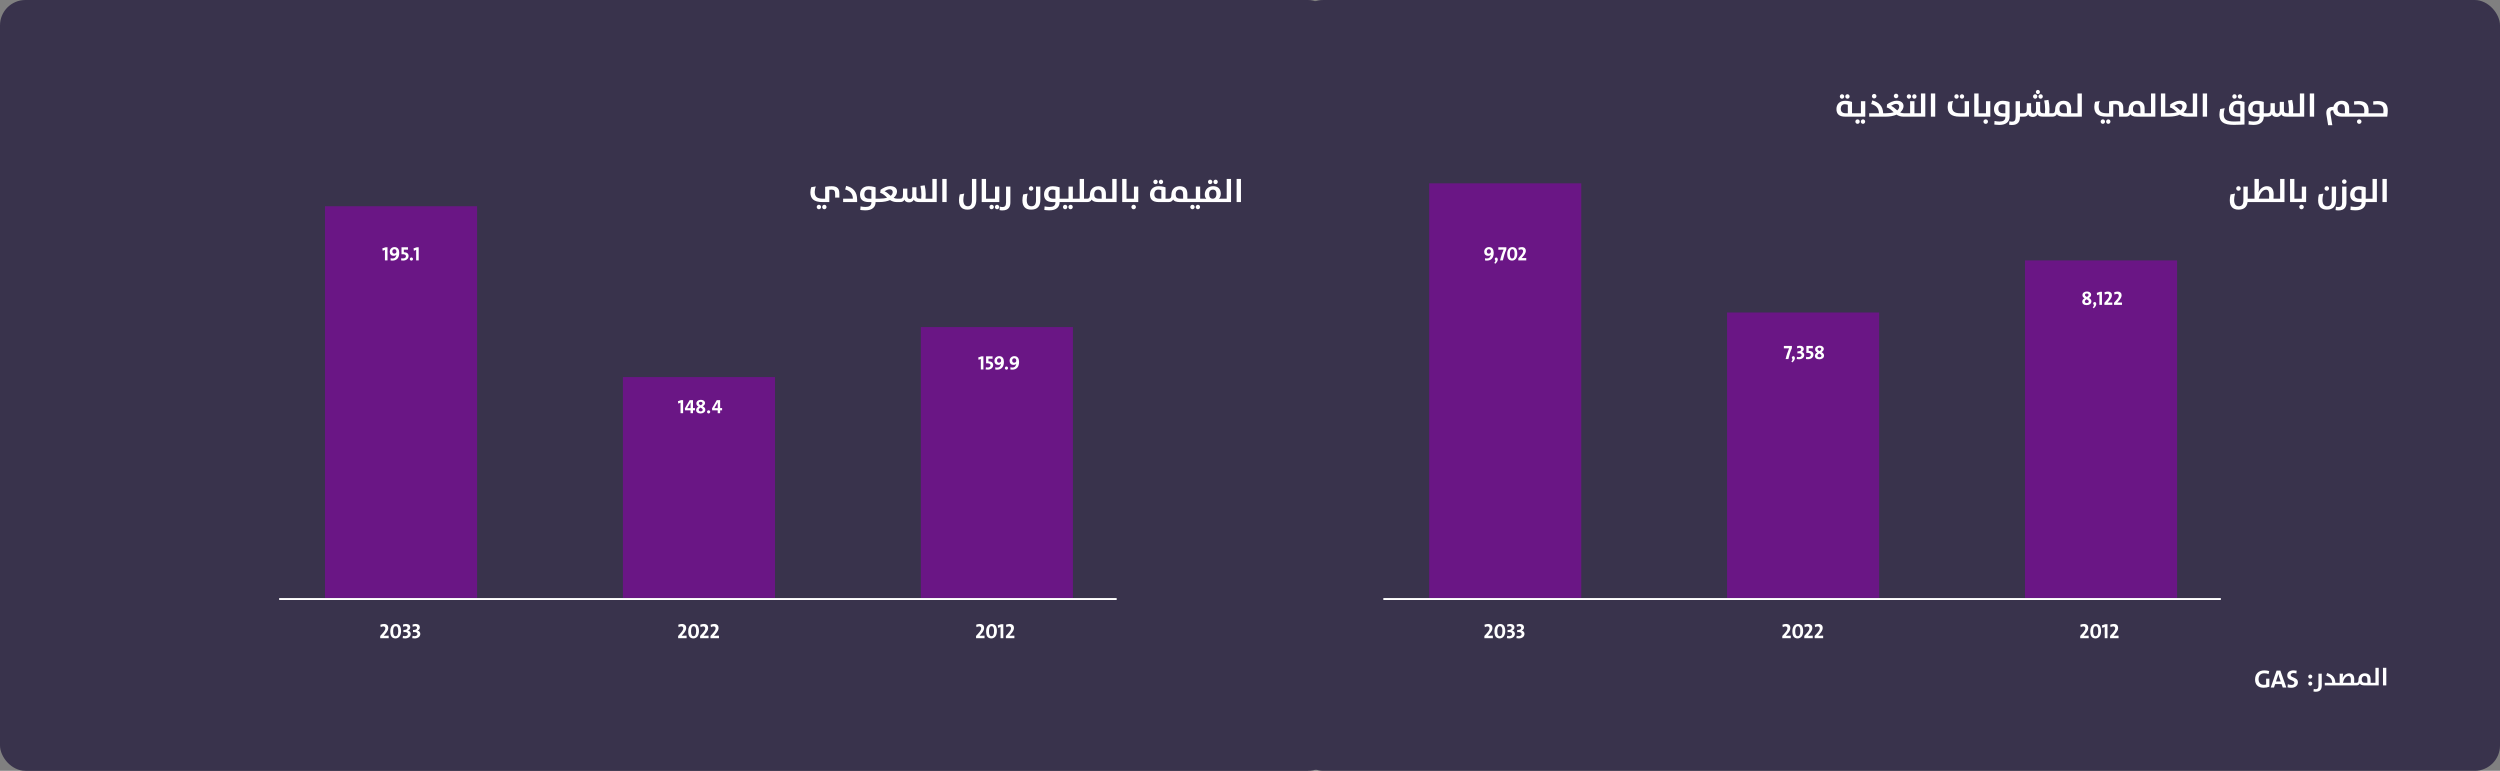
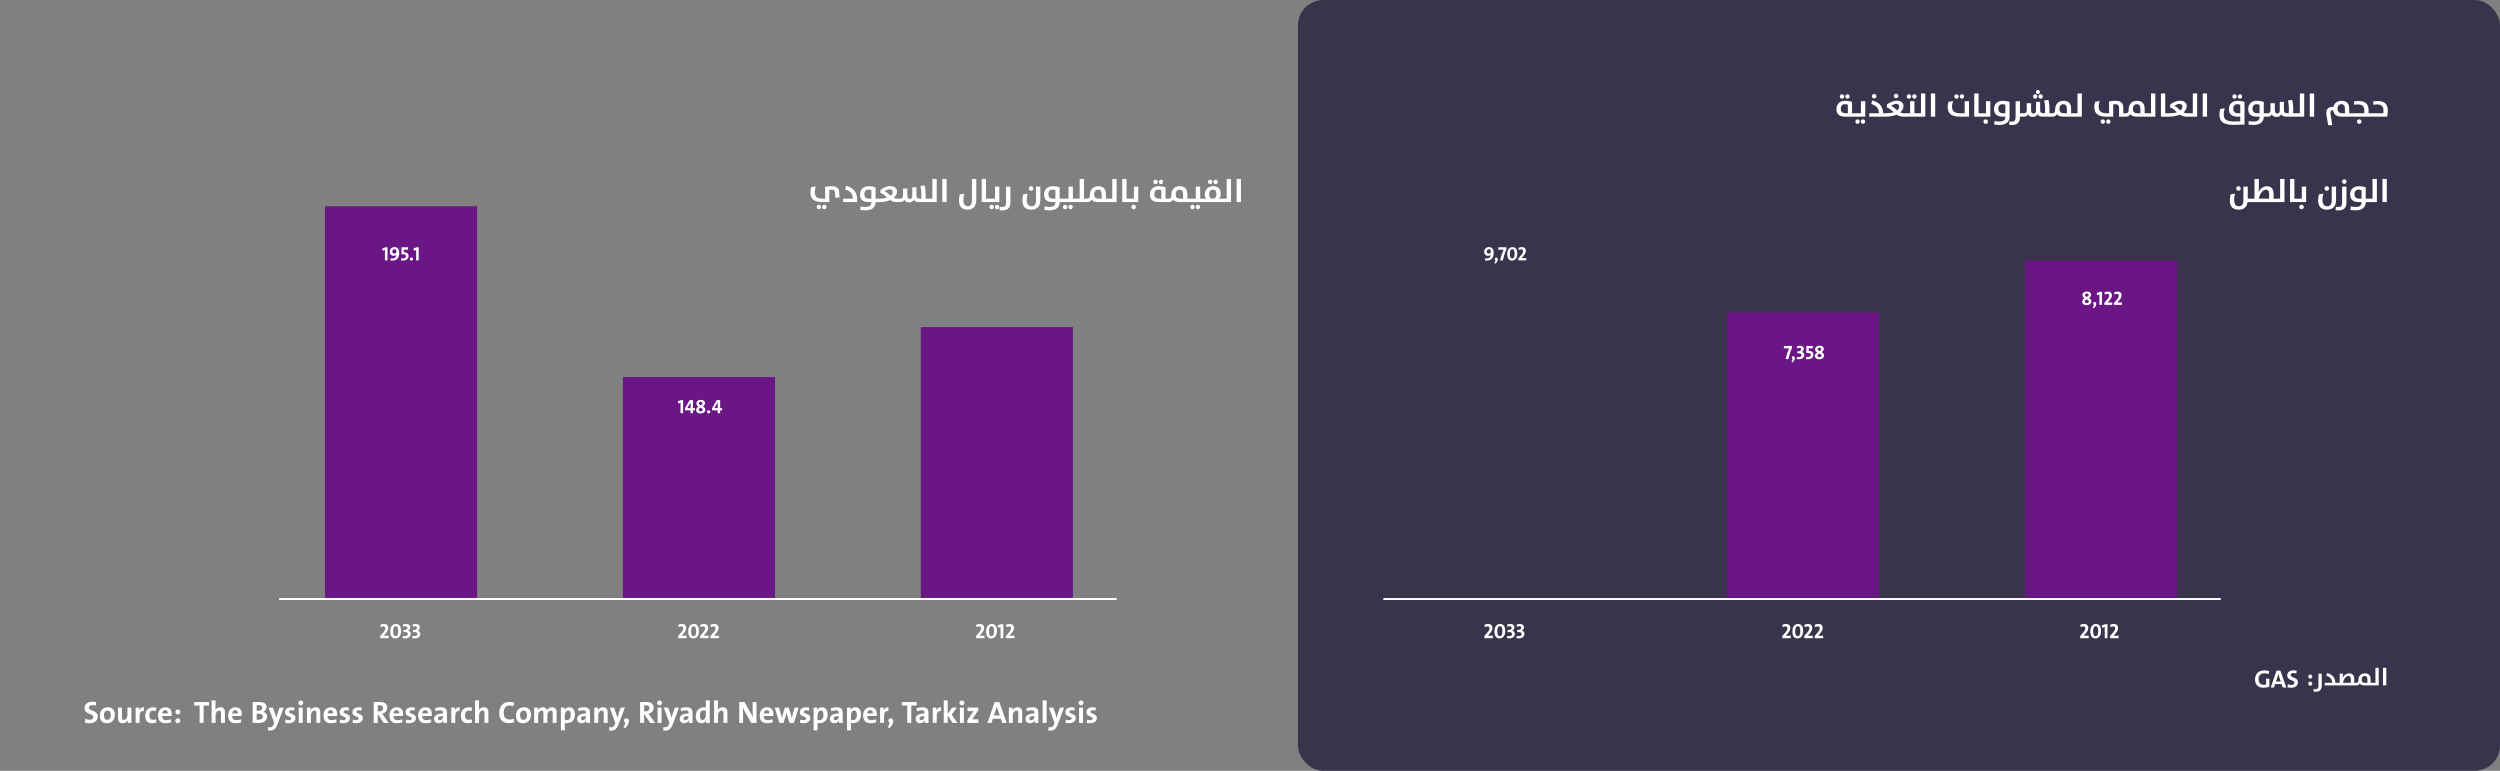
<svg xmlns="http://www.w3.org/2000/svg" width="1200" height="370" viewBox="0 0 1200 370" fill="none">
  <rect x="0" y="0" width="1200" height="370" fill="#808080" stroke="none" />
  <path d="M46.917 343.934C46.917 345.785 45.362 347.163 43.051 347.163C42.162 347.163 41.407 347.074 40.741 346.896L40.948 345.045C41.585 345.312 42.325 345.474 43.125 345.474C44.029 345.474 44.799 345.104 44.799 344.171C44.799 342.26 40.592 343.134 40.592 339.846C40.592 338.069 41.955 336.84 44.369 336.84C44.917 336.84 45.613 336.914 46.176 337.032L45.998 338.721C45.45 338.543 44.873 338.439 44.28 338.439C43.155 338.439 42.636 338.928 42.636 339.639C42.636 341.416 46.917 340.765 46.917 343.934ZM55.151 343.179C55.151 345.489 53.581 347.148 51.389 347.148C49.3 347.148 47.938 346.067 47.938 343.445C47.938 341.15 49.463 339.491 51.7 339.491C53.803 339.491 55.151 340.646 55.151 343.179ZM53.196 343.282C53.196 341.861 52.677 341.09 51.566 341.09C50.722 341.09 49.893 341.742 49.893 343.253C49.893 344.764 50.456 345.534 51.537 345.534C52.47 345.534 53.196 344.778 53.196 343.282ZM63.056 347H61.279C61.279 346.659 61.293 346.067 61.367 345.682H61.353C60.908 346.541 60.064 347.148 58.85 347.148C57.191 347.148 56.658 346.097 56.658 344.808V339.639H58.539V344.349C58.539 345.104 58.746 345.563 59.457 345.563C60.42 345.563 61.16 344.482 61.16 343.194V339.639H63.056V347ZM69.133 339.491L69.044 341.342C67.682 341.076 67 341.949 67 343.993V347H65.105V339.639H66.897C66.897 340.009 66.852 340.602 66.763 341.12H66.793C67.148 340.187 67.859 339.372 69.133 339.491ZM75.098 346.793C74.52 347.015 73.735 347.133 73.024 347.133C70.98 347.133 69.706 346.067 69.706 343.564C69.706 341.268 70.906 339.506 73.454 339.506C74.016 339.506 74.594 339.594 75.068 339.757L74.772 341.387C74.372 341.224 73.883 341.105 73.394 341.105C72.269 341.105 71.691 342.009 71.691 343.371C71.691 344.63 72.15 345.504 73.409 345.504C73.913 345.504 74.416 345.4 74.846 345.208L75.098 346.793ZM82.429 342.616C82.429 342.897 82.414 343.356 82.355 343.682H77.808C77.808 344.986 78.415 345.667 79.837 345.667C80.533 345.667 81.274 345.519 81.97 345.237L82.177 346.674C81.377 346.97 80.415 347.148 79.511 347.148C77.186 347.148 75.882 345.978 75.882 343.386C75.882 341.179 77.186 339.491 79.378 339.491C81.526 339.491 82.429 340.868 82.429 342.616ZM80.548 342.423C80.578 341.416 80.074 340.883 79.274 340.883C78.489 340.883 77.927 341.461 77.823 342.423H80.548ZM86.571 341.757C86.571 342.423 86.038 342.971 85.372 342.971C84.705 342.971 84.157 342.423 84.157 341.757C84.157 341.105 84.705 340.557 85.372 340.557C86.038 340.557 86.571 341.105 86.571 341.757ZM86.571 345.948C86.571 346.615 86.038 347.163 85.372 347.163C84.705 347.163 84.157 346.615 84.157 345.948C84.157 345.297 84.705 344.749 85.372 344.749C86.038 344.749 86.571 345.297 86.571 345.948Z" fill="white" />
  <path d="M100.332 338.647H97.74V347H95.814V338.647H93.222V337.002H100.332V338.647ZM107.971 347H106.09V342.29C106.09 341.535 105.882 341.076 105.171 341.076C104.223 341.076 103.468 342.157 103.468 343.46V347H101.572V336.188H103.468V339.357C103.468 339.802 103.438 340.409 103.335 340.853H103.364C103.794 340.039 104.638 339.491 105.779 339.491C107.437 339.491 107.971 340.542 107.971 341.831V347ZM116.062 342.616C116.062 342.897 116.047 343.356 115.988 343.682H111.441C111.441 344.986 112.048 345.667 113.47 345.667C114.166 345.667 114.906 345.519 115.603 345.237L115.81 346.674C115.01 346.97 114.047 347.148 113.144 347.148C110.819 347.148 109.515 345.978 109.515 343.386C109.515 341.179 110.819 339.491 113.011 339.491C115.158 339.491 116.062 340.868 116.062 342.616ZM114.181 342.423C114.21 341.416 113.707 340.883 112.907 340.883C112.122 340.883 111.559 341.461 111.455 342.423H114.181ZM128.219 343.919C128.219 345.46 127.123 347.03 124.19 347.03C123.524 347.03 122.531 347 121.272 347V337.017C122.117 336.973 123.376 336.943 124.59 336.943C126.738 336.943 127.938 337.817 127.938 339.417C127.938 340.409 127.389 341.268 126.427 341.653V341.683C127.493 341.905 128.219 342.808 128.219 343.919ZM125.894 339.728C125.894 338.987 125.449 338.484 124.279 338.484C123.864 338.484 123.509 338.498 123.198 338.513V341.135C123.435 341.15 123.672 341.15 123.983 341.15C125.301 341.15 125.894 340.616 125.894 339.728ZM126.16 343.979C126.16 343.031 125.36 342.586 124.042 342.586C123.909 342.586 123.405 342.586 123.198 342.601V345.43C123.435 345.445 123.909 345.474 124.264 345.474C125.523 345.474 126.16 344.852 126.16 343.979ZM136.218 339.639L133.3 347.415C132.338 349.962 131.301 350.688 129.598 350.688C129.286 350.688 128.842 350.644 128.561 350.584L128.783 348.955C129.064 349.044 129.405 349.103 129.716 349.103C130.338 349.103 130.99 348.807 131.39 347.652L131.627 347L128.901 339.639H131.019L132.012 342.453C132.219 343.09 132.426 343.816 132.589 344.482H132.604C132.767 343.816 133.078 342.823 133.315 342.142L134.189 339.639H136.218ZM141.803 344.704C141.803 346.171 140.514 347.148 138.559 347.148C137.981 347.148 137.389 347.089 136.915 346.956L137.048 345.371C137.493 345.563 138.07 345.667 138.618 345.667C139.329 345.667 139.803 345.356 139.803 344.867C139.803 343.564 136.811 344.334 136.811 341.831C136.811 340.528 137.804 339.476 139.936 339.476C140.351 339.476 140.855 339.535 141.269 339.624L141.181 341.105C140.781 340.987 140.307 340.913 139.848 340.913C139.107 340.913 138.766 341.209 138.766 341.668C138.766 342.912 141.803 342.29 141.803 344.704ZM145.535 337.402C145.535 338.024 145.002 338.543 144.35 338.543C143.698 338.543 143.18 338.039 143.18 337.402C143.18 336.766 143.698 336.247 144.35 336.247C145.002 336.247 145.535 336.751 145.535 337.402ZM145.298 347H143.402V339.639H145.298V347ZM153.735 347H151.854V342.29C151.854 341.535 151.646 341.076 150.935 341.076C149.987 341.076 149.232 342.157 149.232 343.445V347H147.336V339.639H149.128C149.128 339.98 149.099 340.572 149.025 340.957H149.04C149.484 340.098 150.343 339.491 151.543 339.491C153.201 339.491 153.735 340.542 153.735 341.831V347ZM161.826 342.616C161.826 342.897 161.811 343.356 161.752 343.682H157.205C157.205 344.986 157.812 345.667 159.234 345.667C159.93 345.667 160.671 345.519 161.367 345.237L161.574 346.674C160.774 346.97 159.812 347.148 158.908 347.148C156.583 347.148 155.279 345.978 155.279 343.386C155.279 341.179 156.583 339.491 158.775 339.491C160.922 339.491 161.826 340.868 161.826 342.616ZM159.945 342.423C159.974 341.416 159.471 340.883 158.671 340.883C157.886 340.883 157.323 341.461 157.22 342.423H159.945ZM167.982 344.704C167.982 346.171 166.694 347.148 164.739 347.148C164.161 347.148 163.569 347.089 163.095 346.956L163.228 345.371C163.672 345.563 164.25 345.667 164.798 345.667C165.509 345.667 165.983 345.356 165.983 344.867C165.983 343.564 162.991 344.334 162.991 341.831C162.991 340.528 163.983 339.476 166.116 339.476C166.531 339.476 167.035 339.535 167.449 339.624L167.36 341.105C166.96 340.987 166.487 340.913 166.027 340.913C165.287 340.913 164.946 341.209 164.946 341.668C164.946 342.912 167.982 342.29 167.982 344.704ZM174.159 344.704C174.159 346.171 172.87 347.148 170.915 347.148C170.337 347.148 169.745 347.089 169.271 346.956L169.404 345.371C169.849 345.563 170.426 345.667 170.974 345.667C171.685 345.667 172.159 345.356 172.159 344.867C172.159 343.564 169.167 344.334 169.167 341.831C169.167 340.528 170.16 339.476 172.292 339.476C172.707 339.476 173.211 339.535 173.625 339.624L173.536 341.105C173.137 340.987 172.663 340.913 172.203 340.913C171.463 340.913 171.122 341.209 171.122 341.668C171.122 342.912 174.159 342.29 174.159 344.704ZM186.557 347H184.173L181.477 342.868H181.314V347H179.389V337.002C180.174 336.958 181.107 336.943 182.262 336.943C184.469 336.943 185.891 337.713 185.891 339.757C185.891 341.238 184.825 342.305 183.432 342.542C183.714 342.912 183.995 343.282 184.232 343.638L186.557 347ZM183.877 339.95C183.877 338.987 183.284 338.513 182.07 338.513C181.788 338.513 181.507 338.528 181.314 338.558V341.446C181.448 341.461 181.714 341.475 182.01 341.475C183.166 341.475 183.877 340.883 183.877 339.95ZM193.488 342.616C193.488 342.897 193.473 343.356 193.414 343.682H188.866C188.866 344.986 189.474 345.667 190.896 345.667C191.592 345.667 192.332 345.519 193.028 345.237L193.236 346.674C192.436 346.97 191.473 347.148 190.57 347.148C188.244 347.148 186.941 345.978 186.941 343.386C186.941 341.179 188.244 339.491 190.436 339.491C192.584 339.491 193.488 340.868 193.488 342.616ZM191.607 342.423C191.636 341.416 191.133 340.883 190.333 340.883C189.548 340.883 188.985 341.461 188.881 342.423H191.607ZM199.644 344.704C199.644 346.171 198.356 347.148 196.4 347.148C195.823 347.148 195.23 347.089 194.756 346.956L194.89 345.371C195.334 345.563 195.912 345.667 196.46 345.667C197.171 345.667 197.645 345.356 197.645 344.867C197.645 343.564 194.653 344.334 194.653 341.831C194.653 340.528 195.645 339.476 197.778 339.476C198.193 339.476 198.696 339.535 199.111 339.624L199.022 341.105C198.622 340.987 198.148 340.913 197.689 340.913C196.949 340.913 196.608 341.209 196.608 341.668C196.608 342.912 199.644 342.29 199.644 344.704ZM207.272 342.616C207.272 342.897 207.257 343.356 207.198 343.682H202.651C202.651 344.986 203.258 345.667 204.68 345.667C205.376 345.667 206.116 345.519 206.813 345.237L207.02 346.674C206.22 346.97 205.257 347.148 204.354 347.148C202.029 347.148 200.725 345.978 200.725 343.386C200.725 341.179 202.029 339.491 204.221 339.491C206.368 339.491 207.272 340.868 207.272 342.616ZM205.391 342.423C205.42 341.416 204.917 340.883 204.117 340.883C203.332 340.883 202.769 341.461 202.665 342.423H205.391ZM214.598 347H212.791C212.791 346.57 212.806 346.141 212.866 345.756L212.851 345.741C212.495 346.57 211.592 347.148 210.496 347.148C209.163 347.148 208.393 346.245 208.393 345.045C208.393 343.297 210.066 342.483 212.643 342.483V342.216C212.643 341.327 212.303 340.927 211.325 340.927C210.659 340.927 209.755 341.15 209.103 341.431L208.792 339.98C209.533 339.683 210.585 339.476 211.577 339.476C213.858 339.476 214.539 340.424 214.539 342.068V345.104C214.539 345.697 214.554 346.393 214.598 347ZM212.643 343.919V343.727C210.733 343.727 210.214 344.201 210.214 344.838C210.214 345.312 210.555 345.697 211.103 345.697C212.021 345.697 212.643 344.808 212.643 343.919ZM220.647 339.491L220.559 341.342C219.196 341.076 218.515 341.949 218.515 343.993V347H216.619V339.639H218.411C218.411 340.009 218.367 340.602 218.278 341.12H218.307C218.663 340.187 219.374 339.372 220.647 339.491ZM226.612 346.793C226.034 347.015 225.249 347.133 224.538 347.133C222.494 347.133 221.221 346.067 221.221 343.564C221.221 341.268 222.42 339.506 224.968 339.506C225.531 339.506 226.108 339.594 226.582 339.757L226.286 341.387C225.886 341.224 225.397 341.105 224.909 341.105C223.783 341.105 223.205 342.009 223.205 343.371C223.205 344.63 223.665 345.504 224.924 345.504C225.427 345.504 225.931 345.4 226.36 345.208L226.612 346.793ZM234.429 347H232.548V342.29C232.548 341.535 232.341 341.076 231.63 341.076C230.682 341.076 229.927 342.157 229.927 343.46V347H228.031V336.188H229.927V339.357C229.927 339.802 229.897 340.409 229.793 340.853H229.823C230.253 340.039 231.097 339.491 232.237 339.491C233.896 339.491 234.429 340.542 234.429 341.831V347ZM246.877 346.659C246.137 346.941 245.203 347.118 244.27 347.118C240.775 347.118 239.649 344.808 239.649 342.32C239.649 339.15 241.308 336.914 244.655 336.914C245.366 336.914 246.137 337.017 246.788 337.21L246.522 338.987C245.914 338.75 245.233 338.632 244.567 338.632C242.686 338.632 241.767 340.039 241.767 341.994C241.767 344.156 242.671 345.371 244.685 345.371C245.292 345.371 246.062 345.208 246.581 344.956L246.877 346.659ZM254.888 343.179C254.888 345.489 253.318 347.148 251.126 347.148C249.038 347.148 247.675 346.067 247.675 343.445C247.675 341.15 249.201 339.491 251.437 339.491C253.54 339.491 254.888 340.646 254.888 343.179ZM252.933 343.282C252.933 341.861 252.415 341.09 251.304 341.09C250.46 341.09 249.63 341.742 249.63 343.253C249.63 344.764 250.193 345.534 251.274 345.534C252.207 345.534 252.933 344.778 252.933 343.282ZM267.177 347H265.282V342.349C265.282 341.564 265.104 341.076 264.408 341.076C263.578 341.076 262.719 342.038 262.719 343.475V347H260.853V342.334C260.853 341.609 260.705 341.076 259.979 341.076C259.105 341.076 258.291 342.098 258.291 343.475V347H256.395V339.639H258.187C258.187 339.98 258.157 340.542 258.098 340.957L258.113 340.972C258.557 340.068 259.446 339.491 260.542 339.491C261.845 339.491 262.393 340.246 262.571 340.957C262.912 340.246 263.726 339.491 264.971 339.491C266.392 339.491 267.177 340.276 267.177 341.935V347ZM275.949 342.927C275.949 345.489 274.616 347.104 272.068 347.104C271.713 347.104 271.431 347.089 271.12 347.044V350.569H269.224V339.639H270.987C270.987 339.994 270.972 340.483 270.913 340.868H270.943C271.357 340.009 272.142 339.491 273.253 339.491C275.001 339.491 275.949 340.75 275.949 342.927ZM273.964 343.134C273.964 341.757 273.564 341.046 272.705 341.046C271.713 341.046 271.12 342.201 271.12 343.46V345.504C271.416 345.593 271.728 345.637 272.113 345.637C273.179 345.637 273.964 344.956 273.964 343.134ZM283.245 347H281.438C281.438 346.57 281.452 346.141 281.512 345.756L281.497 345.741C281.141 346.57 280.238 347.148 279.142 347.148C277.809 347.148 277.039 346.245 277.039 345.045C277.039 343.297 278.712 342.483 281.289 342.483V342.216C281.289 341.327 280.949 340.927 279.971 340.927C279.305 340.927 278.401 341.15 277.75 341.431L277.439 339.98C278.179 339.683 279.231 339.476 280.223 339.476C282.504 339.476 283.185 340.424 283.185 342.068V345.104C283.185 345.697 283.2 346.393 283.245 347ZM281.289 343.919V343.727C279.379 343.727 278.86 344.201 278.86 344.838C278.86 345.312 279.201 345.697 279.749 345.697C280.667 345.697 281.289 344.808 281.289 343.919ZM291.663 347H289.782V342.29C289.782 341.535 289.575 341.076 288.864 341.076C287.916 341.076 287.161 342.157 287.161 343.445V347H285.265V339.639H287.057C287.057 339.98 287.028 340.572 286.953 340.957H286.968C287.413 340.098 288.272 339.491 289.471 339.491C291.13 339.491 291.663 340.542 291.663 341.831V347ZM299.951 339.639L297.033 347.415C296.07 349.962 295.033 350.688 293.33 350.688C293.019 350.688 292.575 350.644 292.293 350.584L292.515 348.955C292.797 349.044 293.137 349.103 293.449 349.103C294.071 349.103 294.722 348.807 295.122 347.652L295.359 347L292.634 339.639H294.752L295.744 342.453C295.952 343.09 296.159 343.816 296.322 344.482H296.337C296.5 343.816 296.811 342.823 297.048 342.142L297.921 339.639H299.951ZM300.675 344.793C302.067 344.793 302.719 347.148 299.964 349.562L299.179 348.866C300.201 347.785 300.26 347.148 299.787 346.585C299.239 345.934 299.638 344.793 300.675 344.793ZM314.419 347H312.035L309.339 342.868H309.176V347H307.251V337.002C308.036 336.958 308.969 336.943 310.124 336.943C312.331 336.943 313.753 337.713 313.753 339.757C313.753 341.238 312.686 342.305 311.294 342.542C311.575 342.912 311.857 343.282 312.094 343.638L314.419 347ZM311.738 339.95C311.738 338.987 311.146 338.513 309.931 338.513C309.65 338.513 309.369 338.528 309.176 338.558V341.446C309.309 341.461 309.576 341.475 309.872 341.475C311.027 341.475 311.738 340.883 311.738 339.95ZM317.772 337.402C317.772 338.024 317.239 338.543 316.587 338.543C315.936 338.543 315.417 338.039 315.417 337.402C315.417 336.766 315.936 336.247 316.587 336.247C317.239 336.247 317.772 336.751 317.772 337.402ZM317.535 347H315.639V339.639H317.535V347ZM325.942 339.639L323.025 347.415C322.062 349.962 321.025 350.688 319.322 350.688C319.011 350.688 318.566 350.644 318.285 350.584L318.507 348.955C318.789 349.044 319.129 349.103 319.44 349.103C320.062 349.103 320.714 348.807 321.114 347.652L321.351 347L318.626 339.639H320.744L321.736 342.453C321.943 343.09 322.151 343.816 322.314 344.482H322.329C322.491 343.816 322.802 342.823 323.039 342.142L323.913 339.639H325.942ZM332.466 347H330.659C330.659 346.57 330.673 346.141 330.733 345.756L330.718 345.741C330.362 346.57 329.459 347.148 328.363 347.148C327.03 347.148 326.26 346.245 326.26 345.045C326.26 343.297 327.933 342.483 330.511 342.483V342.216C330.511 341.327 330.17 340.927 329.192 340.927C328.526 340.927 327.622 341.15 326.971 341.431L326.66 339.98C327.4 339.683 328.452 339.476 329.444 339.476C331.725 339.476 332.406 340.424 332.406 342.068V345.104C332.406 345.697 332.421 346.393 332.466 347ZM330.511 343.919V343.727C328.6 343.727 328.081 344.201 328.081 344.838C328.081 345.312 328.422 345.697 328.97 345.697C329.888 345.697 330.511 344.808 330.511 343.919ZM340.692 347H338.929C338.929 346.645 338.959 346.171 339.018 345.771H338.989C338.604 346.585 337.789 347.163 336.663 347.163C334.871 347.163 333.982 345.815 333.982 343.712C333.982 341.224 335.434 339.506 337.878 339.506C338.189 339.506 338.485 339.52 338.811 339.565V336.188H340.692V347ZM338.811 343.179V341.12C338.47 341.046 338.144 341.001 337.819 341.001C336.737 341.001 335.967 341.683 335.967 343.505C335.967 344.882 336.367 345.593 337.226 345.593C338.218 345.593 338.811 344.438 338.811 343.179ZM349.143 347H347.262V342.29C347.262 341.535 347.055 341.076 346.344 341.076C345.396 341.076 344.641 342.157 344.641 343.46V347H342.745V336.188H344.641V339.357C344.641 339.802 344.611 340.409 344.507 340.853H344.537C344.967 340.039 345.811 339.491 346.951 339.491C348.61 339.491 349.143 340.542 349.143 341.831V347ZM363.117 347H360.569L357.474 341.49C357.103 340.765 356.807 340.157 356.585 339.535C356.644 340.409 356.689 342.838 356.689 344.29V347H354.837V337.002H357.385L360.406 342.379C360.762 343.001 361.102 343.727 361.369 344.378C361.31 343.371 361.265 340.913 361.265 339.52V337.002H363.117V347ZM371.207 342.616C371.207 342.897 371.192 343.356 371.133 343.682H366.586C366.586 344.986 367.193 345.667 368.615 345.667C369.311 345.667 370.052 345.519 370.748 345.237L370.955 346.674C370.155 346.97 369.192 347.148 368.289 347.148C365.964 347.148 364.66 345.978 364.66 343.386C364.66 341.179 365.964 339.491 368.156 339.491C370.303 339.491 371.207 340.868 371.207 342.616ZM369.326 342.423C369.355 341.416 368.852 340.883 368.052 340.883C367.267 340.883 366.704 341.461 366.601 342.423H369.326ZM383.377 339.639L381.067 347H379.008L377.942 343.742C377.794 343.223 377.66 342.705 377.527 342.083H377.512C377.364 342.764 377.201 343.327 377.009 343.934L376.075 347H374.12L371.869 339.639H373.943L374.728 342.423C374.92 343.149 375.128 343.89 375.305 344.645H375.32C375.468 343.83 375.661 343.164 375.853 342.512L376.742 339.639H378.564L379.467 342.423C379.719 343.268 379.912 343.919 380.06 344.645H380.089C380.237 343.89 380.4 343.238 380.593 342.512L381.437 339.639H383.377ZM388.92 344.704C388.92 346.171 387.632 347.148 385.676 347.148C385.099 347.148 384.506 347.089 384.032 346.956L384.166 345.371C384.61 345.563 385.188 345.667 385.736 345.667C386.447 345.667 386.921 345.356 386.921 344.867C386.921 343.564 383.929 344.334 383.929 341.831C383.929 340.528 384.921 339.476 387.054 339.476C387.469 339.476 387.972 339.535 388.387 339.624L388.298 341.105C387.898 340.987 387.424 340.913 386.965 340.913C386.224 340.913 385.884 341.209 385.884 341.668C385.884 342.912 388.92 342.29 388.92 344.704ZM397.244 342.927C397.244 345.489 395.911 347.104 393.363 347.104C393.008 347.104 392.726 347.089 392.415 347.044V350.569H390.52V339.639H392.282C392.282 339.994 392.267 340.483 392.208 340.868H392.238C392.652 340.009 393.437 339.491 394.548 339.491C396.296 339.491 397.244 340.75 397.244 342.927ZM395.259 343.134C395.259 341.757 394.859 341.046 394 341.046C393.008 341.046 392.415 342.201 392.415 343.46V345.504C392.712 345.593 393.023 345.637 393.408 345.637C394.474 345.637 395.259 344.956 395.259 343.134ZM404.54 347H402.733C402.733 346.57 402.748 346.141 402.807 345.756L402.792 345.741C402.437 346.57 401.533 347.148 400.437 347.148C399.104 347.148 398.334 346.245 398.334 345.045C398.334 343.297 400.007 342.483 402.585 342.483V342.216C402.585 341.327 402.244 340.927 401.266 340.927C400.6 340.927 399.696 341.15 399.045 341.431L398.734 339.98C399.474 339.683 400.526 339.476 401.518 339.476C403.799 339.476 404.48 340.424 404.48 342.068V345.104C404.48 345.697 404.495 346.393 404.54 347ZM402.585 343.919V343.727C400.674 343.727 400.156 344.201 400.156 344.838C400.156 345.312 400.496 345.697 401.044 345.697C401.963 345.697 402.585 344.808 402.585 343.919ZM413.284 342.927C413.284 345.489 411.951 347.104 409.404 347.104C409.048 347.104 408.767 347.089 408.456 347.044V350.569H406.56V339.639H408.323C408.323 339.994 408.308 340.483 408.249 340.868H408.278C408.693 340.009 409.478 339.491 410.589 339.491C412.336 339.491 413.284 340.75 413.284 342.927ZM411.3 343.134C411.3 341.757 410.9 341.046 410.041 341.046C409.048 341.046 408.456 342.201 408.456 343.46V345.504C408.752 345.593 409.063 345.637 409.448 345.637C410.515 345.637 411.3 344.956 411.3 343.134ZM420.862 342.616C420.862 342.897 420.847 343.356 420.788 343.682H416.241C416.241 344.986 416.848 345.667 418.27 345.667C418.966 345.667 419.706 345.519 420.403 345.237L420.61 346.674C419.81 346.97 418.847 347.148 417.944 347.148C415.619 347.148 414.315 345.978 414.315 343.386C414.315 341.179 415.619 339.491 417.811 339.491C419.958 339.491 420.862 340.868 420.862 342.616ZM418.981 342.423C419.01 341.416 418.507 340.883 417.707 340.883C416.922 340.883 416.359 341.461 416.255 342.423H418.981ZM426.47 339.491L426.381 341.342C425.019 341.076 424.337 341.949 424.337 343.993V347H422.442V339.639H424.234C424.234 340.009 424.189 340.602 424.1 341.12H424.13C424.486 340.187 425.196 339.372 426.47 339.491ZM427.553 344.793C428.946 344.793 429.597 347.148 426.842 349.562L426.057 348.866C427.079 347.785 427.139 347.148 426.665 346.585C426.117 345.934 426.517 344.793 427.553 344.793ZM440.004 338.647H437.412V347H435.487V338.647H432.895V337.002H440.004V338.647ZM445.719 347H443.912C443.912 346.57 443.927 346.141 443.986 345.756L443.971 345.741C443.616 346.57 442.712 347.148 441.616 347.148C440.283 347.148 439.513 346.245 439.513 345.045C439.513 343.297 441.186 342.483 443.764 342.483V342.216C443.764 341.327 443.423 340.927 442.445 340.927C441.779 340.927 440.875 341.15 440.224 341.431L439.913 339.98C440.653 339.683 441.705 339.476 442.697 339.476C444.978 339.476 445.659 340.424 445.659 342.068V345.104C445.659 345.697 445.674 346.393 445.719 347ZM443.764 343.919V343.727C441.853 343.727 441.335 344.201 441.335 344.838C441.335 345.312 441.675 345.697 442.223 345.697C443.142 345.697 443.764 344.808 443.764 343.919ZM451.768 339.491L451.679 341.342C450.316 341.076 449.635 341.949 449.635 343.993V347H447.739V339.639H449.531C449.531 340.009 449.487 340.602 449.398 341.12H449.428C449.783 340.187 450.494 339.372 451.768 339.491ZM459.551 347H457.181L454.9 343.356V347H453.004V336.188H454.9V342.705L457.047 339.639H459.358L456.781 343.001L459.551 347ZM462.89 337.402C462.89 338.024 462.356 338.543 461.705 338.543C461.053 338.543 460.535 338.039 460.535 337.402C460.535 336.766 461.053 336.247 461.705 336.247C462.356 336.247 462.89 336.751 462.89 337.402ZM462.653 347H460.757V339.639H462.653V347ZM469.638 347H464.336V345.652L467.298 341.313C467.016 341.327 466.439 341.342 465.728 341.342H464.424V339.639H469.579V340.987L466.676 345.282C466.987 345.267 467.801 345.267 468.349 345.267H469.638V347ZM483.21 347H481.077L480.396 344.956H476.604L475.908 347H473.968L477.419 337.002H479.685L483.21 347ZM479.907 343.431L478.885 340.453C478.722 339.965 478.589 339.52 478.485 339.076H478.47C478.352 339.52 478.233 339.965 478.085 340.453L477.063 343.431H479.907ZM490.645 347H488.764V342.29C488.764 341.535 488.556 341.076 487.845 341.076C486.897 341.076 486.142 342.157 486.142 343.445V347H484.246V339.639H486.038C486.038 339.98 486.009 340.572 485.935 340.957H485.95C486.394 340.098 487.253 339.491 488.453 339.491C490.112 339.491 490.645 340.542 490.645 341.831V347ZM498.454 347H496.648C496.648 346.57 496.662 346.141 496.722 345.756L496.707 345.741C496.351 346.57 495.448 347.148 494.352 347.148C493.019 347.148 492.249 346.245 492.249 345.045C492.249 343.297 493.922 342.483 496.499 342.483V342.216C496.499 341.327 496.159 340.927 495.181 340.927C494.515 340.927 493.611 341.15 492.96 341.431L492.649 339.98C493.389 339.683 494.441 339.476 495.433 339.476C497.714 339.476 498.395 340.424 498.395 342.068V345.104C498.395 345.697 498.41 346.393 498.454 347ZM496.499 343.919V343.727C494.589 343.727 494.07 344.201 494.07 344.838C494.07 345.312 494.411 345.697 494.959 345.697C495.877 345.697 496.499 344.808 496.499 343.919ZM502.371 347H500.475V336.188H502.371V347ZM510.778 339.639L507.86 347.415C506.897 349.962 505.861 350.688 504.157 350.688C503.846 350.688 503.402 350.644 503.121 350.584L503.343 348.955C503.624 349.044 503.965 349.103 504.276 349.103C504.898 349.103 505.55 348.807 505.949 347.652L506.186 347L503.461 339.639H505.579L506.572 342.453C506.779 343.09 506.986 343.816 507.149 344.482H507.164C507.327 343.816 507.638 342.823 507.875 342.142L508.749 339.639H510.778ZM516.362 344.704C516.362 346.171 515.074 347.148 513.119 347.148C512.541 347.148 511.949 347.089 511.475 346.956L511.608 345.371C512.052 345.563 512.63 345.667 513.178 345.667C513.889 345.667 514.363 345.356 514.363 344.867C514.363 343.564 511.371 344.334 511.371 341.831C511.371 340.528 512.363 339.476 514.496 339.476C514.911 339.476 515.414 339.535 515.829 339.624L515.74 341.105C515.34 340.987 514.866 340.913 514.407 340.913C513.667 340.913 513.326 341.209 513.326 341.668C513.326 342.912 516.362 342.29 516.362 344.704ZM520.095 337.402C520.095 338.024 519.562 338.543 518.91 338.543C518.258 338.543 517.74 338.039 517.74 337.402C517.74 336.766 518.258 336.247 518.91 336.247C519.562 336.247 520.095 336.751 520.095 337.402ZM519.858 347H517.962V339.639H519.858V347ZM526.473 344.704C526.473 346.171 525.184 347.148 523.229 347.148C522.651 347.148 522.059 347.089 521.585 346.956L521.718 345.371C522.163 345.563 522.74 345.667 523.288 345.667C523.999 345.667 524.473 345.356 524.473 344.867C524.473 343.564 521.481 344.334 521.481 341.831C521.481 340.528 522.474 339.476 524.607 339.476C525.021 339.476 525.525 339.535 525.94 339.624L525.851 341.105C525.451 340.987 524.977 340.913 524.518 340.913C523.777 340.913 523.436 341.209 523.436 341.668C523.436 342.912 526.473 342.29 526.473 344.704Z" fill="white" />
-   <rect width="640" height="370" rx="12.191" fill="#39334C" />
  <line x1="134" y1="287.533" x2="536" y2="287.533" stroke="white" stroke-width="0.933" />
  <rect x="156" y="99" width="73" height="188" fill="#6A1685" />
  <path d="M186.58 306.35H182.5V305.27L183.51 304.13C184.69 302.84 184.96 302.16 184.96 301.61C184.96 301.08 184.64 300.67 183.99 300.67C183.56 300.67 183.09 300.84 182.74 301.05L182.55 299.89C183 299.67 183.58 299.5 184.34 299.5C185.71 299.5 186.38 300.34 186.38 301.39C186.38 302.27 185.94 303.19 184.79 304.45L184.19 305.15V305.16C184.89 305.12 185.67 305.12 186.58 305.12V306.35ZM192.51 302.9C192.51 305.3 191.27 306.44 189.84 306.44C188.12 306.44 187.34 305.26 187.34 303.05C187.34 300.66 188.58 299.51 190.01 299.51C191.73 299.51 192.51 300.7 192.51 302.9ZM191.15 302.99C191.15 301.3 190.75 300.58 189.94 300.58C189.23 300.58 188.7 301.22 188.7 302.97C188.7 304.65 189.1 305.37 189.91 305.37C190.62 305.37 191.15 304.73 191.15 302.99ZM197.159 304.25C197.159 305.56 196.019 306.45 194.419 306.45C194.009 306.45 193.569 306.4 193.289 306.32L193.429 305.2C193.699 305.3 194.059 305.34 194.449 305.34C195.289 305.34 195.779 304.91 195.779 304.33C195.779 303.79 195.349 303.38 194.349 303.38C194.059 303.38 193.839 303.4 193.649 303.43V302.4C195.089 302.44 195.579 301.97 195.579 301.38C195.579 300.91 195.269 300.58 194.629 300.58C194.239 300.58 193.869 300.69 193.519 300.86L193.419 299.79C193.839 299.62 194.409 299.5 194.969 299.5C196.259 299.5 196.929 300.19 196.929 301.12C196.929 301.86 196.499 302.41 195.849 302.65L195.839 302.67C196.659 302.87 197.159 303.48 197.159 304.25ZM201.749 304.25C201.749 305.56 200.609 306.45 199.009 306.45C198.599 306.45 198.159 306.4 197.879 306.32L198.019 305.2C198.289 305.3 198.649 305.34 199.039 305.34C199.879 305.34 200.369 304.91 200.369 304.33C200.369 303.79 199.939 303.38 198.939 303.38C198.649 303.38 198.429 303.4 198.239 303.43V302.4C199.679 302.44 200.169 301.97 200.169 301.38C200.169 300.91 199.859 300.58 199.219 300.58C198.829 300.58 198.459 300.69 198.109 300.86L198.009 299.79C198.429 299.62 198.999 299.5 199.559 299.5C200.849 299.5 201.519 300.19 201.519 301.12C201.519 301.86 201.089 302.41 200.439 302.65L200.429 302.67C201.249 302.87 201.749 303.48 201.749 304.25Z" fill="white" />
  <path d="M186.004 125H184.771V119.941L183.689 120.37L183.511 119.231L185.061 118.699H186.004V125ZM191.636 121.331C191.636 123.721 190.497 125.093 188.331 125.093C188.042 125.093 187.753 125.075 187.491 125.028V123.945C187.809 124.039 188.154 124.067 188.425 124.067C189.33 124.067 189.928 123.618 190.161 122.732C190.217 122.573 190.245 122.405 190.282 122.284L190.273 122.274C190.04 122.564 189.582 122.797 188.976 122.797C187.809 122.797 187.081 122.041 187.081 120.865C187.081 119.567 188.033 118.596 189.386 118.596C191.02 118.596 191.636 119.885 191.636 121.331ZM190.292 120.79C190.292 120.043 189.918 119.623 189.321 119.623C188.733 119.623 188.322 120.053 188.322 120.706C188.322 121.331 188.658 121.751 189.293 121.751C189.909 121.751 190.292 121.247 190.292 120.79ZM196.117 122.862C196.117 124.207 195.006 125.075 193.447 125.075C193.139 125.075 192.766 125.037 192.514 124.981L192.635 123.917C192.869 124.001 193.186 124.039 193.513 124.039C194.362 124.039 194.857 123.609 194.857 122.984C194.857 122.368 194.372 122.032 193.317 122.032C193.111 122.032 192.897 122.041 192.719 122.069V118.699H195.828V119.838L193.84 119.829V121.079C195.305 121.07 196.117 121.733 196.117 122.862ZM198.239 124.337C198.239 124.757 197.894 125.103 197.474 125.103C197.054 125.103 196.708 124.757 196.708 124.337C196.708 123.926 197.054 123.581 197.474 123.581C197.894 123.581 198.239 123.926 198.239 124.337ZM200.981 125H199.749V119.941L198.666 120.37L198.489 119.231L200.038 118.699H200.981V125Z" fill="white" />
  <rect x="299" y="181" width="73" height="106" fill="#6A1685" />
  <path d="M329.58 306.35H325.5V305.27L326.51 304.13C327.69 302.84 327.96 302.16 327.96 301.61C327.96 301.08 327.64 300.67 326.99 300.67C326.56 300.67 326.09 300.84 325.74 301.05L325.55 299.89C326 299.67 326.58 299.5 327.34 299.5C328.71 299.5 329.38 300.34 329.38 301.39C329.38 302.27 328.94 303.19 327.79 304.45L327.19 305.15V305.16C327.89 305.12 328.67 305.12 329.58 305.12V306.35ZM335.51 302.9C335.51 305.3 334.27 306.44 332.84 306.44C331.12 306.44 330.34 305.26 330.34 303.05C330.34 300.66 331.58 299.51 333.01 299.51C334.73 299.51 335.51 300.7 335.51 302.9ZM334.15 302.99C334.15 301.3 333.75 300.58 332.94 300.58C332.23 300.58 331.7 301.22 331.7 302.97C331.7 304.65 332.1 305.37 332.91 305.37C333.62 305.37 334.15 304.73 334.15 302.99ZM340.127 306.35H336.047V305.27L337.057 304.13C338.237 302.84 338.507 302.16 338.507 301.61C338.507 301.08 338.187 300.67 337.537 300.67C337.107 300.67 336.637 300.84 336.287 301.05L336.097 299.89C336.547 299.67 337.127 299.5 337.887 299.5C339.257 299.5 339.927 300.34 339.927 301.39C339.927 302.27 339.487 303.19 338.337 304.45L337.737 305.15V305.16C338.437 305.12 339.217 305.12 340.127 305.12V306.35ZM345.107 306.35H341.027V305.27L342.037 304.13C343.217 302.84 343.487 302.16 343.487 301.61C343.487 301.08 343.167 300.67 342.517 300.67C342.087 300.67 341.617 300.84 341.267 301.05L341.077 299.89C341.527 299.67 342.107 299.5 342.867 299.5C344.237 299.5 344.907 300.34 344.907 301.39C344.907 302.27 344.467 303.19 343.317 304.45L342.717 305.15V305.16C343.417 305.12 344.197 305.12 345.107 305.12V306.35Z" fill="white" />
  <path d="M327.895 198.35H326.662V193.29L325.58 193.72L325.402 192.581L326.952 192.049H327.895V198.35ZM333.583 196.968H332.64V198.35H331.464V196.968H328.822L328.738 196.016L331.035 192.049H332.64V195.876H333.583V196.968ZM331.483 195.895V193.141H331.473L329.868 195.913C330.278 195.895 331.184 195.895 331.483 195.895ZM338.546 196.641C338.546 197.846 337.473 198.462 336.241 198.462C334.915 198.462 334.14 197.799 334.14 196.8C334.14 196.072 334.663 195.558 335.279 195.176C334.635 194.812 334.243 194.336 334.243 193.701C334.243 192.609 335.167 191.918 336.437 191.918C337.641 191.918 338.416 192.581 338.416 193.467C338.416 194.177 337.921 194.634 337.342 195.026C338.024 195.409 338.546 195.895 338.546 196.641ZM337.193 193.57C337.193 193.206 336.922 192.879 336.343 192.879C335.774 192.879 335.457 193.169 335.457 193.58C335.457 193.99 335.802 194.252 336.371 194.55C336.922 194.205 337.193 193.925 337.193 193.57ZM337.296 196.725C337.296 196.231 336.801 195.941 336.241 195.652C335.774 195.951 335.391 196.24 335.391 196.688C335.391 197.164 335.746 197.472 336.353 197.472C336.885 197.472 337.296 197.192 337.296 196.725ZM340.905 197.687C340.905 198.107 340.56 198.452 340.14 198.452C339.719 198.452 339.374 198.107 339.374 197.687C339.374 197.276 339.719 196.931 340.14 196.931C340.56 196.931 340.905 197.276 340.905 197.687ZM346.61 196.968H345.667V198.35H344.491V196.968H341.849L341.765 196.016L344.061 192.049H345.667V195.876H346.61V196.968ZM344.509 195.895V193.141H344.5L342.895 195.913C343.305 195.895 344.211 195.895 344.509 195.895Z" fill="white" />
  <rect x="442" y="157" width="73" height="130" fill="#6A1685" />
-   <path d="M472.58 306.35H468.5V305.27L469.51 304.13C470.69 302.84 470.96 302.16 470.96 301.61C470.96 301.08 470.64 300.67 469.99 300.67C469.56 300.67 469.09 300.84 468.74 301.05L468.55 299.89C469 299.67 469.58 299.5 470.34 299.5C471.71 299.5 472.38 300.34 472.38 301.39C472.38 302.27 471.94 303.19 470.79 304.45L470.19 305.15V305.16C470.89 305.12 471.67 305.12 472.58 305.12V306.35ZM478.51 302.9C478.51 305.3 477.27 306.44 475.84 306.44C474.12 306.44 473.34 305.26 473.34 303.05C473.34 300.66 474.58 299.51 476.01 299.51C477.73 299.51 478.51 300.7 478.51 302.9ZM477.15 302.99C477.15 301.3 476.75 300.58 475.94 300.58C475.23 300.58 474.7 301.22 474.7 302.97C474.7 304.65 475.1 305.37 475.91 305.37C476.62 305.37 477.15 304.73 477.15 302.99ZM481.592 306.35H480.272V300.93L479.112 301.39L478.922 300.17L480.582 299.6H481.592V306.35ZM486.906 306.35H482.826V305.27L483.836 304.13C485.016 302.84 485.286 302.16 485.286 301.61C485.286 301.08 484.966 300.67 484.316 300.67C483.886 300.67 483.416 300.84 483.066 301.05L482.876 299.89C483.326 299.67 483.906 299.5 484.666 299.5C486.036 299.5 486.706 300.34 486.706 301.39C486.706 302.27 486.266 303.19 485.116 304.45L484.516 305.15V305.16C485.216 305.12 485.996 305.12 486.906 305.12V306.35Z" fill="white" />
-   <path d="M472.033 177.35H470.801V172.29L469.718 172.72L469.54 171.581L471.09 171.049H472.033V177.35ZM476.722 175.212C476.722 176.556 475.611 177.424 474.053 177.424C473.744 177.424 473.371 177.387 473.119 177.331L473.24 176.267C473.474 176.351 473.791 176.388 474.118 176.388C474.967 176.388 475.462 175.959 475.462 175.333C475.462 174.717 474.977 174.381 473.922 174.381C473.716 174.381 473.502 174.39 473.324 174.418V171.049H476.433V172.187L474.445 172.178V173.429C475.91 173.42 476.722 174.082 476.722 175.212ZM481.877 173.681C481.877 176.071 480.738 177.443 478.572 177.443C478.283 177.443 477.993 177.424 477.732 177.378V176.295C478.049 176.388 478.395 176.416 478.666 176.416C479.571 176.416 480.168 175.968 480.402 175.081C480.458 174.923 480.486 174.755 480.523 174.633L480.514 174.624C480.28 174.913 479.823 175.147 479.216 175.147C478.049 175.147 477.321 174.39 477.321 173.214C477.321 171.917 478.273 170.946 479.627 170.946C481.261 170.946 481.877 172.234 481.877 173.681ZM480.533 173.14C480.533 172.393 480.159 171.973 479.562 171.973C478.974 171.973 478.563 172.402 478.563 173.056C478.563 173.681 478.899 174.101 479.534 174.101C480.15 174.101 480.533 173.597 480.533 173.14ZM483.867 176.687C483.867 177.107 483.522 177.452 483.102 177.452C482.682 177.452 482.336 177.107 482.336 176.687C482.336 176.276 482.682 175.931 483.102 175.931C483.522 175.931 483.867 176.276 483.867 176.687ZM489.16 173.681C489.16 176.071 488.022 177.443 485.856 177.443C485.567 177.443 485.277 177.424 485.016 177.378V176.295C485.333 176.388 485.679 176.416 485.949 176.416C486.855 176.416 487.452 175.968 487.686 175.081C487.742 174.923 487.77 174.755 487.807 174.633L487.798 174.624C487.564 174.913 487.107 175.147 486.5 175.147C485.333 175.147 484.605 174.39 484.605 173.214C484.605 171.917 485.557 170.946 486.911 170.946C488.544 170.946 489.16 172.234 489.16 173.681ZM487.816 173.14C487.816 172.393 487.443 171.973 486.845 171.973C486.257 171.973 485.847 172.402 485.847 173.056C485.847 173.681 486.183 174.101 486.817 174.101C487.434 174.101 487.816 173.597 487.816 173.14Z" fill="white" />
+   <path d="M472.58 306.35H468.5V305.27L469.51 304.13C470.69 302.84 470.96 302.16 470.96 301.61C470.96 301.08 470.64 300.67 469.99 300.67C469.56 300.67 469.09 300.84 468.74 301.05L468.55 299.89C469 299.67 469.58 299.5 470.34 299.5C471.71 299.5 472.38 300.34 472.38 301.39C472.38 302.27 471.94 303.19 470.79 304.45L470.19 305.15V305.16C470.89 305.12 471.67 305.12 472.58 305.12V306.35ZM478.51 302.9C478.51 305.3 477.27 306.44 475.84 306.44C474.12 306.44 473.34 305.26 473.34 303.05C473.34 300.66 474.58 299.51 476.01 299.51C477.73 299.51 478.51 300.7 478.51 302.9M477.15 302.99C477.15 301.3 476.75 300.58 475.94 300.58C475.23 300.58 474.7 301.22 474.7 302.97C474.7 304.65 475.1 305.37 475.91 305.37C476.62 305.37 477.15 304.73 477.15 302.99ZM481.592 306.35H480.272V300.93L479.112 301.39L478.922 300.17L480.582 299.6H481.592V306.35ZM486.906 306.35H482.826V305.27L483.836 304.13C485.016 302.84 485.286 302.16 485.286 301.61C485.286 301.08 484.966 300.67 484.316 300.67C483.886 300.67 483.416 300.84 483.066 301.05L482.876 299.89C483.326 299.67 483.906 299.5 484.666 299.5C486.036 299.5 486.706 300.34 486.706 301.39C486.706 302.27 486.266 303.19 485.116 304.45L484.516 305.15V305.16C485.216 305.12 485.996 305.12 486.906 305.12V306.35Z" fill="white" />
  <path d="M398.07 97H394.771C390.479 97 388.98 95.217 388.98 92.329C388.98 91.477 389.153 90.498 389.39 89.851L391.615 89.488C391.284 90.214 391.079 91.256 391.079 92.092C391.079 94.317 392.041 95.359 394.992 95.359H396.065V89.677C396.065 89.677 397.533 89.378 399.238 89.378C402.015 89.378 402.883 90.703 402.883 92.865V94.854H400.863V93.086C400.863 91.571 400.421 91.019 399.111 91.019C398.59 91.019 398.07 91.114 398.07 91.114V97ZM396.728 99.367C396.728 99.951 396.271 100.44 395.687 100.44C395.103 100.44 394.645 99.967 394.645 99.367C394.645 98.783 395.103 98.294 395.687 98.294C396.271 98.294 396.728 98.767 396.728 99.367ZM394.124 99.367C394.124 99.951 393.667 100.44 393.067 100.44C392.483 100.44 392.025 99.967 392.025 99.367C392.025 98.783 392.483 98.294 393.067 98.294C393.667 98.294 394.124 98.767 394.124 99.367ZM404.698 97V95.359H409.385C409.29 93.023 408.138 91.571 405.661 90.94L406.166 89.204C409.59 90.104 411.421 92.045 411.421 95.958V97H404.698ZM415.342 100.977C414.158 100.977 412.943 100.772 412.943 100.772L413.07 99.067C413.07 99.067 414.301 99.336 415.531 99.336C417.173 99.336 418.262 98.72 418.262 97.237V97H417.031C413.953 97 412.801 95.58 412.801 93.339C412.801 91.271 414.08 89.378 416.983 89.378C418.846 89.378 420.282 89.93 420.282 89.93V95.359H421.844V97H420.282V97.032C420.282 99.209 418.877 100.977 415.342 100.977ZM418.262 95.359V91.303C418.262 91.303 417.662 91.019 416.762 91.019C415.579 91.019 414.884 91.918 414.884 93.149C414.884 94.585 415.595 95.359 417.252 95.359H418.262ZM421.587 97V95.359H422.14C423.639 95.359 424.854 95.185 425.817 94.87C424.807 93.923 423.875 92.944 422.502 92.566L422.676 91.082C423.923 90.183 425.675 89.33 427.237 89.33C429.588 89.33 430.567 90.545 430.567 91.918C430.567 92.976 430.014 94.065 428.957 94.948C429.478 95.201 430.046 95.359 430.709 95.359H431.75V97H430.472C429.099 97 428.073 96.59 427.221 96.022C425.88 96.621 424.128 97 422.013 97H421.587ZM424.601 91.808C425.69 92.25 426.558 93.181 427.521 93.986C428.184 93.465 428.499 92.834 428.499 92.187C428.499 91.445 428.01 90.861 427 90.861C426.148 90.861 425.17 91.429 424.601 91.808ZM431.512 97V95.359H432.017C433.043 95.359 433.437 94.948 433.437 93.386V90.53H435.521V93.654C435.521 94.838 435.789 95.485 436.72 95.485C437.635 95.485 437.888 94.806 437.888 93.67V89.898H439.876V93.607C439.876 94.917 440.223 95.359 441.612 95.359H442.164C442.228 94.728 442.275 93.954 442.275 93.465C442.275 91.887 442.086 90.435 441.817 89.236L443.853 88.951C444.153 90.214 444.358 91.761 444.358 93.323C444.358 93.954 444.327 94.664 444.279 95.359H445.826V97H441.186C439.813 97 438.977 96.684 438.629 95.832C438.251 96.716 437.335 97.142 436.341 97.142C435.189 97.142 434.369 96.653 434.1 95.832C433.816 96.59 433.169 97 432.001 97H431.512ZM445.583 97V95.359H447.54V85.874H449.623V97H445.583ZM452.303 97V85.874H454.386V97H452.303ZM466.536 95.958V85.874H468.619V95.801C468.619 99.115 467.057 100.63 464.39 100.63C461.865 100.63 460.318 99.304 460.318 96.148C460.318 95.233 460.444 94.238 460.697 93.323L462.843 92.928C462.559 93.938 462.401 94.996 462.401 95.958C462.401 98.373 463.459 99.004 464.563 99.004C465.715 99.004 466.536 98.278 466.536 95.958ZM471.213 97V85.874H473.296V95.359H474.874V97H471.213ZM479.636 99.367C479.636 99.951 479.178 100.44 478.594 100.44C478.01 100.44 477.553 99.967 477.553 99.367C477.553 98.783 478.01 98.294 478.594 98.294C479.178 98.294 479.636 98.767 479.636 99.367ZM477.032 99.367C477.032 99.951 476.574 100.44 475.975 100.44C475.391 100.44 474.933 99.967 474.933 99.367C474.933 98.783 475.391 98.294 475.975 98.294C476.574 98.294 477.032 98.767 477.032 99.367ZM474.633 97V95.359H477.6V89.583H479.683V97H474.633ZM481.088 101.008C480.598 101.008 480.156 100.945 479.762 100.851L479.936 99.194C480.299 99.304 480.709 99.383 481.214 99.383C482.271 99.383 482.902 98.878 482.902 97.174V89.583H484.986V97.063C484.986 99.083 484.307 101.008 481.088 101.008ZM499.372 89.583V95.879C499.372 99.036 497.936 100.63 494.922 100.63C492.397 100.63 490.756 99.304 490.756 96.148C490.756 95.233 490.882 94.238 491.134 93.323L493.281 92.928C492.997 93.938 492.839 94.996 492.839 95.958C492.839 98.373 493.975 99.004 495.08 99.004C496.453 99.004 497.289 98.278 497.289 96.006V89.583H499.372ZM494.922 91.555C494.322 91.555 493.833 91.082 493.833 90.466C493.833 89.867 494.322 89.378 494.922 89.378C495.522 89.378 496.011 89.867 496.011 90.466C496.011 91.066 495.522 91.555 494.922 91.555ZM503.68 100.977C502.497 100.977 501.282 100.772 501.282 100.772L501.408 99.067C501.408 99.067 502.639 99.336 503.87 99.336C505.511 99.336 506.6 98.72 506.6 97.237V97H505.369C502.292 97 501.14 95.58 501.14 93.339C501.14 91.271 502.418 89.378 505.322 89.378C507.184 89.378 508.62 89.93 508.62 89.93V95.359H510.182V97H508.62V97.032C508.62 99.209 507.215 100.977 503.68 100.977ZM506.6 95.359V91.303C506.6 91.303 506 91.019 505.101 91.019C503.917 91.019 503.223 91.918 503.223 93.149C503.223 94.585 503.933 95.359 505.59 95.359H506.6ZM509.925 97V95.359H512.892V89.583H514.975V95.359H516.538V97H509.925ZM512.324 99.367C512.324 99.951 511.867 100.44 511.267 100.44C510.683 100.44 510.225 99.967 510.225 99.367C510.225 98.783 510.683 98.294 511.267 98.294C511.867 98.294 512.324 98.767 512.324 99.367ZM514.928 99.367C514.928 99.951 514.47 100.44 513.887 100.44C513.303 100.44 512.845 99.967 512.845 99.367C512.845 98.783 513.303 98.294 513.887 98.294C514.47 98.294 514.928 98.767 514.928 99.367ZM516.29 97V95.359H518.247V85.874H520.33V95.359H521.924V97H516.29ZM527.24 97C525.378 97 524.462 96.558 523.989 95.785C523.594 96.606 522.853 97 521.906 97H521.669V95.359H521.985C522.742 95.359 523.168 94.901 523.168 93.465C523.168 91.208 524.541 89.378 527.192 89.378C529.733 89.378 530.838 90.829 530.838 93.134V95.359H532.179V97H527.24ZM528.802 95.359V93.37C528.802 91.713 528.202 91.019 527.05 91.019C525.898 91.019 525.22 91.934 525.22 93.276C525.22 94.664 525.819 95.359 527.445 95.359H528.802ZM531.933 97V95.359H533.89V85.874H535.973V97H531.933ZM538.653 97V85.874H540.736V95.359H542.314V97H538.653ZM542.074 97V95.359H544.283V89.583H546.366V97H542.074ZM544.157 100.456C543.557 100.456 543.068 99.983 543.068 99.367C543.068 98.767 543.557 98.278 544.157 98.278C544.756 98.278 545.246 98.752 545.246 99.367C545.246 99.967 544.756 100.456 544.157 100.456ZM561.009 97H556.211C553.134 97 551.982 95.58 551.982 93.339C551.982 91.271 553.26 89.378 556.164 89.378C558.026 89.378 559.462 89.93 559.462 89.93V95.359H561.009V97ZM557.442 95.359V91.303C557.442 91.303 556.843 91.019 555.943 91.019C554.759 91.019 554.065 91.918 554.065 93.149C554.065 94.585 554.775 95.359 556.432 95.359H557.442ZM557.269 88.383C556.685 88.383 556.227 87.91 556.227 87.31C556.227 86.726 556.685 86.237 557.269 86.237C557.853 86.237 558.31 86.711 558.31 87.31C558.31 87.894 557.853 88.383 557.269 88.383ZM554.649 88.383C554.065 88.383 553.607 87.91 553.607 87.31C553.607 86.726 554.065 86.237 554.649 86.237C555.249 86.237 555.706 86.711 555.706 87.31C555.706 87.894 555.249 88.383 554.649 88.383ZM566.339 97C564.476 97 563.561 96.558 563.088 95.785C562.693 96.606 561.951 97 561.004 97H560.768V95.359H561.083C561.841 95.359 562.267 94.901 562.267 93.465C562.267 91.208 563.64 89.378 566.291 89.378C568.832 89.378 569.937 90.829 569.937 93.134V95.359H571.278V97H566.339ZM567.901 95.359V93.37C567.901 91.713 567.301 91.019 566.149 91.019C564.997 91.019 564.319 91.934 564.319 93.276C564.319 94.664 564.918 95.359 566.544 95.359H567.901ZM571.032 97V95.359H573.999V89.583H576.082V95.359H577.644V97H571.032ZM573.43 99.367C573.43 99.951 572.973 100.44 572.373 100.44C571.789 100.44 571.332 99.967 571.332 99.367C571.332 98.783 571.789 98.294 572.373 98.294C572.973 98.294 573.43 98.767 573.43 99.367ZM576.034 99.367C576.034 99.951 575.577 100.44 574.993 100.44C574.409 100.44 573.951 99.967 573.951 99.367C573.951 98.783 574.409 98.294 574.993 98.294C575.577 98.294 576.034 98.767 576.034 99.367ZM583.488 88.383C582.904 88.383 582.447 87.91 582.447 87.31C582.447 86.726 582.904 86.237 583.488 86.237C584.072 86.237 584.53 86.711 584.53 87.31C584.53 87.894 584.072 88.383 583.488 88.383ZM580.869 88.383C580.285 88.383 579.827 87.91 579.827 87.31C579.827 86.726 580.285 86.237 580.869 86.237C581.468 86.237 581.926 86.711 581.926 87.31C581.926 87.894 581.468 88.383 580.869 88.383ZM577.397 97V95.359H578.059C578.549 95.359 579.022 95.438 579.022 95.438C578.549 94.948 578.296 94.207 578.296 93.307C578.296 91.035 579.922 89.378 582.305 89.378C584.546 89.378 585.982 90.545 585.982 93.055C585.982 93.97 585.666 94.933 585.066 95.438C585.066 95.438 585.729 95.359 586.266 95.359H587.102V97H577.397ZM582.131 95.359C583.125 95.359 583.883 94.633 583.883 93.165C583.883 91.776 583.346 91.019 582.163 91.019C581.263 91.019 580.379 91.65 580.379 93.134C580.379 94.617 580.963 95.359 582.131 95.359ZM586.859 97V95.359H588.816V85.874H590.899V97H586.859ZM593.579 97V85.874H595.662V97H593.579Z" fill="white" />
  <rect x="623" width="577" height="370" rx="12.191" fill="#39334C" />
  <path d="M1109.9 324.752C1109.9 325.292 1109.47 325.736 1108.93 325.736C1108.39 325.736 1107.95 325.292 1107.95 324.752C1107.95 324.224 1108.39 323.78 1108.93 323.78C1109.47 323.78 1109.9 324.224 1109.9 324.752ZM1109.9 328.148C1109.9 328.688 1109.47 329.132 1108.93 329.132C1108.39 329.132 1107.95 328.688 1107.95 328.148C1107.95 327.62 1108.39 327.176 1108.93 327.176C1109.47 327.176 1109.9 327.62 1109.9 328.148ZM1111.47 332.048C1111.1 332.048 1110.77 332 1110.47 331.928L1110.6 330.668C1110.87 330.752 1111.19 330.812 1111.57 330.812C1112.37 330.812 1112.85 330.428 1112.85 329.132V323.36H1114.44V329.048C1114.44 330.584 1113.92 332.048 1111.47 332.048ZM1115.88 329V327.752H1119.45C1119.38 325.976 1118.5 324.872 1116.62 324.392L1117 323.072C1119.46 323.72 1120.84 325.076 1120.98 327.752H1121.76V329H1115.88ZM1130.04 326.108C1130.04 326.648 1130.03 327.212 1129.99 327.752H1131.09V329H1121.59V327.752H1123.05V323.36H1124.64V323.66C1124.64 324.188 1124.6 324.86 1124.51 325.436H1124.52C1125.11 324.02 1126.32 323.204 1127.6 323.204C1129.26 323.204 1130.04 324.308 1130.04 326.108ZM1128.42 326.288C1128.42 325.16 1128.13 324.476 1127.28 324.476C1125.99 324.476 1124.93 326.072 1124.63 327.752H1128.36C1128.39 327.272 1128.42 326.72 1128.42 326.288ZM1135.15 329C1133.74 329 1133.04 328.664 1132.68 328.076C1132.38 328.7 1131.82 329 1131.1 329H1130.92V327.752H1131.16C1131.73 327.752 1132.06 327.404 1132.06 326.312C1132.06 324.596 1133.1 323.204 1135.12 323.204C1137.05 323.204 1137.89 324.308 1137.89 326.06V327.752H1138.91V329H1135.15ZM1136.34 327.752V326.24C1136.34 324.98 1135.89 324.452 1135.01 324.452C1134.13 324.452 1133.62 325.148 1133.62 326.168C1133.62 327.224 1134.07 327.752 1135.31 327.752H1136.34ZM1138.72 329V327.752H1140.21V320.54H1141.79V329H1138.72ZM1143.83 329V320.54H1145.42V329H1143.83Z" fill="white" />
  <path d="M1089.3 329.616C1088.49 329.94 1087.5 330.12 1086.52 330.12C1083.86 330.12 1082.43 328.608 1082.43 326.196C1082.43 323.568 1084 321.78 1086.93 321.78C1087.77 321.78 1088.58 321.924 1089.22 322.128L1088.91 323.556C1088.3 323.304 1087.59 323.172 1086.84 323.172C1084.92 323.172 1084.12 324.456 1084.12 325.992C1084.12 327.708 1085.02 328.716 1086.7 328.716C1087.09 328.716 1087.42 328.668 1087.74 328.572V325.752H1089.3V329.616ZM1097.43 330H1095.71L1095.15 328.344H1092.08L1091.52 330H1089.95L1092.74 321.9H1094.58L1097.43 330ZM1094.76 327.108L1093.93 324.696C1093.8 324.3 1093.69 323.94 1093.61 323.58H1093.59C1093.5 323.94 1093.4 324.3 1093.28 324.696L1092.45 327.108H1094.76ZM1103 327.516C1103 329.016 1101.74 330.132 1099.87 330.132C1099.15 330.132 1098.54 330.06 1098 329.916L1098.17 328.416C1098.68 328.632 1099.28 328.764 1099.93 328.764C1100.66 328.764 1101.29 328.464 1101.29 327.708C1101.29 326.16 1097.88 326.868 1097.88 324.204C1097.88 322.764 1098.98 321.768 1100.94 321.768C1101.38 321.768 1101.95 321.828 1102.4 321.924L1102.26 323.292C1101.81 323.148 1101.35 323.064 1100.87 323.064C1099.95 323.064 1099.53 323.46 1099.53 324.036C1099.53 325.476 1103 324.948 1103 327.516Z" fill="white" />
  <path d="M890.518 56H885.72C882.643 56 881.491 54.58 881.491 52.339C881.491 50.271 882.769 48.378 885.673 48.378C887.535 48.378 888.971 48.93 888.971 48.93V54.359H890.518V56ZM886.951 54.359V50.303C886.951 50.303 886.351 50.019 885.452 50.019C884.268 50.019 883.574 50.918 883.574 52.149C883.574 53.586 884.284 54.359 885.941 54.359H886.951ZM886.777 47.383C886.193 47.383 885.736 46.91 885.736 46.31C885.736 45.726 886.193 45.237 886.777 45.237C887.361 45.237 887.819 45.711 887.819 46.31C887.819 46.894 887.361 47.383 886.777 47.383ZM884.158 47.383C883.574 47.383 883.116 46.91 883.116 46.31C883.116 45.726 883.574 45.237 884.158 45.237C884.757 45.237 885.215 45.711 885.215 46.31C885.215 46.894 884.757 47.383 884.158 47.383ZM895.279 58.367C895.279 58.951 894.822 59.44 894.238 59.44C893.654 59.44 893.196 58.967 893.196 58.367C893.196 57.783 893.654 57.294 894.238 57.294C894.822 57.294 895.279 57.767 895.279 58.367ZM892.675 58.367C892.675 58.951 892.218 59.44 891.618 59.44C891.034 59.44 890.576 58.967 890.576 58.367C890.576 57.783 891.034 57.294 891.618 57.294C892.218 57.294 892.675 57.767 892.675 58.367ZM890.276 56V54.359H893.243V48.583H895.327V56H890.276ZM897.213 56V54.359H901.9C901.806 52.023 900.654 50.571 898.176 49.94L898.681 48.204C901.916 49.056 903.731 50.84 903.92 54.359H904.946V56H897.213ZM899.612 47.257C899.012 47.257 898.523 46.784 898.523 46.168C898.523 45.569 899.012 45.079 899.612 45.079C900.212 45.079 900.701 45.569 900.701 46.168C900.701 46.768 900.212 47.257 899.612 47.257ZM904.717 56V54.359H905.269C906.769 54.359 907.984 54.185 908.946 53.87C907.936 52.923 907.005 51.944 905.632 51.566L905.806 50.082C907.053 49.182 908.804 48.33 910.367 48.33C912.718 48.33 913.697 49.545 913.697 50.918C913.697 51.976 913.144 53.065 912.087 53.948C912.608 54.201 913.176 54.359 913.839 54.359H914.88V56H913.602C912.229 56 911.203 55.59 910.351 55.022C909.009 55.621 907.258 56 905.143 56H904.717ZM907.731 50.808C908.82 51.25 909.688 52.181 910.651 52.986C911.314 52.465 911.629 51.834 911.629 51.187C911.629 50.445 911.14 49.861 910.13 49.861C909.278 49.861 908.299 50.429 907.731 50.808ZM910.114 47.163C909.514 47.163 909.025 46.689 909.025 46.074C909.025 45.474 909.514 44.985 910.114 44.985C910.714 44.985 911.203 45.474 911.203 46.074C911.203 46.673 910.714 47.163 910.114 47.163ZM914.642 56V54.359H916.851V48.583H918.934V54.359H920.339V56H914.642ZM916.283 47.383C915.699 47.383 915.242 46.91 915.242 46.31C915.242 45.726 915.699 45.237 916.283 45.237C916.883 45.237 917.341 45.711 917.341 46.31C917.341 46.894 916.883 47.383 916.283 47.383ZM918.903 47.383C918.319 47.383 917.861 46.91 917.861 46.31C917.861 45.726 918.319 45.237 918.903 45.237C919.487 45.237 919.944 45.711 919.944 46.31C919.944 46.894 919.487 47.383 918.903 47.383ZM920.098 56V54.359H922.054V44.874H924.138V56H920.098ZM926.818 56V44.874H928.901V56H926.818ZM945.122 56H940.672C936.379 56 934.88 54.217 934.88 51.329C934.88 50.477 935.054 49.498 935.291 48.851L937.516 48.488C937.184 49.214 936.979 50.256 936.979 51.092C936.979 53.317 937.942 54.359 940.893 54.359H943.039V48.583H945.122V56ZM941.745 47.383C941.161 47.383 940.704 46.91 940.704 46.31C940.704 45.726 941.161 45.237 941.745 45.237C942.329 45.237 942.787 45.711 942.787 46.31C942.787 46.894 942.329 47.383 941.745 47.383ZM939.125 47.383C938.541 47.383 938.084 46.91 938.084 46.31C938.084 45.726 938.541 45.237 939.125 45.237C939.725 45.237 940.183 45.711 940.183 46.31C940.183 46.894 939.725 47.383 939.125 47.383ZM947.638 56V44.874H949.722V54.359H951.3V56H947.638ZM951.059 56V54.359H953.269V48.583H955.352V56H951.059ZM953.142 59.456C952.543 59.456 952.053 58.983 952.053 58.367C952.053 57.767 952.543 57.278 953.142 57.278C953.742 57.278 954.231 57.752 954.231 58.367C954.231 58.967 953.742 59.456 953.142 59.456ZM959.655 59.977C958.472 59.977 957.256 59.772 957.256 59.772L957.383 58.067C957.383 58.067 958.614 58.336 959.845 58.336C961.486 58.336 962.575 57.72 962.575 56.237V56H961.344C958.266 56 957.114 54.58 957.114 52.339C957.114 50.271 958.393 48.378 961.297 48.378C963.159 48.378 964.595 48.93 964.595 48.93V56.032C964.595 58.209 963.19 59.977 959.655 59.977ZM962.575 54.359V50.303C962.575 50.303 961.975 50.019 961.076 50.019C959.892 50.019 959.198 50.918 959.198 52.149C959.198 53.586 959.908 54.359 961.565 54.359H962.575ZM965.682 60.008C965.192 60.008 964.75 59.945 964.356 59.851L964.529 58.194C964.892 58.304 965.303 58.383 965.808 58.383C966.865 58.383 967.496 57.878 967.496 56.174V48.583H969.58V54.359H971.142V56H969.58V56.063C969.58 58.083 968.901 60.008 965.682 60.008ZM970.909 56V54.359H971.414C972.44 54.359 972.834 53.948 972.834 52.386V49.53H974.918V52.654C974.918 53.838 975.186 54.485 976.117 54.485C977.032 54.485 977.285 53.806 977.285 52.67V48.898H979.273V52.607C979.273 53.917 979.62 54.359 981.009 54.359H981.561C981.625 53.727 981.672 52.954 981.672 52.465C981.672 50.887 981.483 49.435 981.214 48.236L983.25 47.952C983.55 49.214 983.755 50.761 983.755 52.323C983.755 52.954 983.723 53.664 983.676 54.359H985.223V56H980.583C979.21 56 978.374 55.684 978.026 54.832C977.648 55.716 976.732 56.142 975.738 56.142C974.586 56.142 973.765 55.653 973.497 54.832C973.213 55.59 972.566 56 971.398 56H970.909ZM979.51 47.383C978.91 47.383 978.453 46.91 978.453 46.31C978.453 45.726 978.91 45.237 979.51 45.237C980.094 45.237 980.551 45.711 980.551 46.31C980.551 46.894 980.094 47.383 979.51 47.383ZM976.89 47.383C976.306 47.383 975.849 46.91 975.849 46.31C975.849 45.726 976.306 45.237 976.89 45.237C977.474 45.237 977.932 45.711 977.932 46.31C977.932 46.894 977.474 47.383 976.89 47.383ZM978.184 45.142C977.648 45.142 977.222 44.701 977.222 44.148C977.222 43.596 977.648 43.154 978.184 43.154C978.737 43.154 979.163 43.596 979.163 44.148C979.163 44.701 978.737 45.142 978.184 45.142ZM990.55 56C988.688 56 987.773 55.558 987.3 54.785C986.905 55.605 986.163 56 985.216 56H984.98V54.359H985.295C986.053 54.359 986.479 53.901 986.479 52.465C986.479 50.208 987.852 48.378 990.503 48.378C993.044 48.378 994.149 49.83 994.149 52.134V54.359H995.49V56H990.55ZM992.113 54.359V52.37C992.113 50.713 991.513 50.019 990.361 50.019C989.209 50.019 988.53 50.934 988.53 52.276C988.53 53.664 989.13 54.359 990.756 54.359H992.113ZM995.244 56V54.359H997.201V44.874H999.284V56H995.244ZM1014.35 56H1011.06C1006.76 56 1005.26 54.217 1005.26 51.329C1005.26 50.477 1005.44 49.498 1005.67 48.851L1007.9 48.488C1007.57 49.214 1007.36 50.256 1007.36 51.092C1007.36 53.317 1008.33 54.359 1011.28 54.359H1012.35V48.678C1012.35 48.678 1013.82 48.378 1015.52 48.378C1018.3 48.378 1019.17 49.703 1019.17 51.865V54.359H1020.49V56H1017.15V52.086C1017.15 50.571 1016.71 50.019 1015.4 50.019C1014.88 50.019 1014.35 50.114 1014.35 50.114V56ZM1013.01 58.367C1013.01 58.951 1012.56 59.44 1011.97 59.44C1011.39 59.44 1010.93 58.967 1010.93 58.367C1010.93 57.783 1011.39 57.294 1011.97 57.294C1012.56 57.294 1013.01 57.767 1013.01 58.367ZM1010.41 58.367C1010.41 58.951 1009.95 59.44 1009.35 59.44C1008.77 59.44 1008.31 58.967 1008.31 58.367C1008.31 57.783 1008.77 57.294 1009.35 57.294C1009.95 57.294 1010.41 57.767 1010.41 58.367ZM1025.83 56C1023.97 56 1023.05 55.558 1022.58 54.785C1022.18 55.605 1021.44 56 1020.49 56H1020.26V54.359H1020.57C1021.33 54.359 1021.76 53.901 1021.76 52.465C1021.76 50.208 1023.13 48.378 1025.78 48.378C1028.32 48.378 1029.43 49.83 1029.43 52.134V54.359H1030.77V56H1025.83ZM1027.39 54.359V52.37C1027.39 50.713 1026.79 50.019 1025.64 50.019C1024.49 50.019 1023.81 50.934 1023.81 52.276C1023.81 53.664 1024.41 54.359 1026.03 54.359H1027.39ZM1030.52 56V54.359H1032.48V44.874H1034.56V56H1030.52ZM1037.24 56V44.874H1039.32V54.359H1040.9V56H1037.24ZM1040.66 56V54.359H1041.21C1042.71 54.359 1043.93 54.185 1044.89 53.87C1043.88 52.923 1042.95 51.944 1041.58 51.566L1041.75 50.082C1043 49.182 1044.75 48.33 1046.31 48.33C1048.66 48.33 1049.64 49.545 1049.64 50.918C1049.64 51.976 1049.09 53.065 1048.03 53.948C1048.55 54.201 1049.12 54.359 1049.78 54.359H1050.82V56H1049.55C1048.17 56 1047.15 55.59 1046.3 55.022C1044.95 55.621 1043.2 56 1041.09 56H1040.66ZM1043.68 50.808C1044.76 51.25 1045.63 52.181 1046.59 52.986C1047.26 52.465 1047.57 51.834 1047.57 51.187C1047.57 50.445 1047.08 49.861 1046.07 49.861C1045.22 49.861 1044.24 50.429 1043.68 50.808ZM1050.59 56V54.359H1052.54V44.874H1054.63V56H1050.59ZM1057.31 56V44.874H1059.39V56H1057.31ZM1077.36 48.93V59.772C1077.36 59.772 1074.3 59.945 1072.27 59.945C1067.28 59.945 1065.32 58.399 1065.32 55.116C1065.32 54.233 1065.45 53.238 1065.7 52.323L1067.85 51.928C1067.56 52.938 1067.4 53.996 1067.4 54.911C1067.4 57.341 1068.64 58.32 1072.57 58.32C1073.95 58.32 1075.33 58.225 1075.33 58.225V56H1074.1C1071.02 56 1069.88 54.58 1069.88 52.339C1069.88 50.271 1071.14 48.378 1074.05 48.378C1075.93 48.378 1077.36 48.93 1077.36 48.93ZM1075.33 54.359V50.303C1075.33 50.303 1074.73 50.019 1073.84 50.019C1072.66 50.019 1071.95 50.918 1071.95 52.149C1071.95 53.586 1072.68 54.359 1074.32 54.359H1075.33ZM1075.17 47.383C1074.59 47.383 1074.13 46.91 1074.13 46.31C1074.13 45.726 1074.59 45.237 1075.17 45.237C1075.75 45.237 1076.21 45.711 1076.21 46.31C1076.21 46.894 1075.75 47.383 1075.17 47.383ZM1072.55 47.383C1071.97 47.383 1071.51 46.91 1071.51 46.31C1071.51 45.726 1071.97 45.237 1072.55 45.237C1073.15 45.237 1073.61 45.711 1073.61 46.31C1073.61 46.894 1073.15 47.383 1072.55 47.383ZM1081.67 59.977C1080.48 59.977 1079.27 59.772 1079.27 59.772L1079.4 58.067C1079.4 58.067 1080.63 58.336 1081.86 58.336C1083.5 58.336 1084.59 57.72 1084.59 56.237V56H1083.36C1080.28 56 1079.13 54.58 1079.13 52.339C1079.13 50.271 1080.41 48.378 1083.31 48.378C1085.17 48.378 1086.61 48.93 1086.61 48.93V54.359H1088.17V56H1086.61V56.032C1086.61 58.209 1085.2 59.977 1081.67 59.977ZM1084.59 54.359V50.303C1084.59 50.303 1083.99 50.019 1083.09 50.019C1081.9 50.019 1081.21 50.918 1081.21 52.149C1081.21 53.586 1081.92 54.359 1083.58 54.359H1084.59ZM1087.91 56V54.359H1088.42C1089.44 54.359 1089.84 53.948 1089.84 52.386V49.53H1091.92V52.654C1091.92 53.838 1092.19 54.485 1093.12 54.485C1094.04 54.485 1094.29 53.806 1094.29 52.67V48.898H1096.28V52.607C1096.28 53.917 1096.62 54.359 1098.01 54.359H1098.56C1098.63 53.727 1098.68 52.954 1098.68 52.465C1098.68 50.887 1098.49 49.435 1098.22 48.236L1100.25 47.952C1100.55 49.214 1100.76 50.761 1100.76 52.323C1100.76 52.954 1100.73 53.664 1100.68 54.359H1102.23V56H1097.59C1096.21 56 1095.38 55.684 1095.03 54.832C1094.65 55.716 1093.74 56.142 1092.74 56.142C1091.59 56.142 1090.77 55.653 1090.5 54.832C1090.22 55.59 1089.57 56 1088.4 56H1087.91ZM1101.98 56V54.359H1103.94V44.874H1106.02V56H1101.98ZM1108.7 56V44.874H1110.79V56H1108.7ZM1124.15 56C1121.34 56 1120.14 54.832 1119.94 52.938H1119.62C1118.72 52.938 1118.45 53.459 1118.69 54.943L1119.51 60.103H1117.51L1116.7 55.1C1116.36 52.859 1117.16 51.297 1119.69 51.297H1120.03C1120.43 49.64 1121.75 48.378 1124.04 48.378C1126.5 48.378 1127.61 49.798 1127.61 52.007V54.359H1128.93V56H1124.15ZM1125.57 54.359V52.26C1125.57 50.682 1124.94 50.019 1123.88 50.019C1122.7 50.019 1122.01 50.918 1122.01 52.149C1122.01 53.633 1122.73 54.359 1124.37 54.359H1125.57ZM1128.69 56V54.359H1134.8C1134.85 53.98 1134.88 53.554 1134.88 53.159C1134.88 51.155 1134.06 50.129 1131.78 50.129C1131.14 50.129 1130.55 50.177 1129.97 50.256V48.63C1130.58 48.551 1131.31 48.488 1131.99 48.488C1135.54 48.488 1136.94 50.05 1136.94 53.081C1136.94 53.459 1136.93 53.901 1136.88 54.359H1138.11V56H1128.69ZM1132.43 59.456C1131.83 59.456 1131.34 58.983 1131.34 58.367C1131.34 57.767 1131.83 57.278 1132.43 57.278C1133.03 57.278 1133.52 57.752 1133.52 58.367C1133.52 58.967 1133.03 59.456 1132.43 59.456ZM1137.88 56V54.359H1143.98C1144.03 53.98 1144.06 53.554 1144.06 53.159C1144.06 51.155 1143.24 50.129 1140.97 50.129C1140.32 50.129 1139.74 50.177 1139.15 50.256V48.63C1139.77 48.551 1140.5 48.488 1141.17 48.488C1144.73 48.488 1146.13 50.05 1146.13 53.081C1146.13 53.87 1146.05 54.864 1145.86 56H1137.88Z" fill="white" />
  <path d="M1078.92 89.583V95.359H1080.48V97H1078.84C1078.52 99.415 1077.1 100.63 1074.47 100.63C1071.94 100.63 1070.3 99.304 1070.3 96.148C1070.3 95.233 1070.43 94.238 1070.68 93.323L1072.82 92.928C1072.54 93.938 1072.38 94.996 1072.38 95.958C1072.38 98.373 1073.52 99.004 1074.62 99.004C1076 99.004 1076.83 98.278 1076.83 96.006V89.583H1078.92ZM1074.47 91.555C1073.87 91.555 1073.38 91.082 1073.38 90.466C1073.38 89.867 1073.87 89.378 1074.47 89.378C1075.07 89.378 1075.55 89.867 1075.55 90.466C1075.55 91.066 1075.07 91.555 1074.47 91.555ZM1080.24 97V95.359H1082.16V85.874H1084.25V89.977C1084.25 90.672 1084.2 91.555 1084.07 92.313H1084.09C1084.86 90.451 1086.46 89.378 1088.14 89.378C1090.32 89.378 1091.35 90.829 1091.35 93.197C1091.35 93.907 1091.33 94.649 1091.28 95.359H1092.74V97H1080.24ZM1084.23 95.359H1089.14C1089.19 94.728 1089.22 94.002 1089.22 93.433C1089.22 91.95 1088.84 91.05 1087.72 91.05C1086.03 91.05 1084.62 93.149 1084.23 95.359ZM1092.51 97V95.359H1094.46V85.874H1096.55V97H1092.51ZM1099.23 97V85.874H1101.31V95.359H1102.89V97H1099.23ZM1102.65 97V95.359H1104.86V89.583H1106.94V97H1102.65ZM1104.73 100.456C1104.13 100.456 1103.64 99.983 1103.64 99.367C1103.64 98.767 1104.13 98.278 1104.73 98.278C1105.33 98.278 1105.82 98.752 1105.82 99.367C1105.82 99.967 1105.33 100.456 1104.73 100.456ZM1121.31 89.583V95.879C1121.31 99.036 1119.88 100.63 1116.86 100.63C1114.34 100.63 1112.7 99.304 1112.7 96.148C1112.7 95.233 1112.82 94.238 1113.07 93.323L1115.22 92.928C1114.94 93.938 1114.78 94.996 1114.78 95.958C1114.78 98.373 1115.92 99.004 1117.02 99.004C1118.39 99.004 1119.23 98.278 1119.23 96.006V89.583H1121.31ZM1116.86 91.555C1116.26 91.555 1115.77 91.082 1115.77 90.466C1115.77 89.867 1116.26 89.378 1116.86 89.378C1117.46 89.378 1117.95 89.867 1117.95 90.466C1117.95 91.066 1117.46 91.555 1116.86 91.555ZM1122.4 101.008C1121.91 101.008 1121.47 100.945 1121.07 100.851L1121.25 99.194C1121.61 99.304 1122.02 99.383 1122.53 99.383C1123.58 99.383 1124.22 98.878 1124.22 97.174V89.583H1126.3V97.063C1126.3 99.083 1125.62 101.008 1122.4 101.008ZM1125.26 88.257C1124.66 88.257 1124.17 87.784 1124.17 87.168C1124.17 86.569 1124.66 86.079 1125.26 86.079C1125.86 86.079 1126.35 86.569 1126.35 87.168C1126.35 87.768 1125.86 88.257 1125.26 88.257ZM1130.61 100.977C1129.43 100.977 1128.22 100.772 1128.22 100.772L1128.34 99.067C1128.34 99.067 1129.57 99.336 1130.8 99.336C1132.44 99.336 1133.53 98.72 1133.53 97.237V97H1132.3C1129.23 97 1128.07 95.58 1128.07 93.339C1128.07 91.271 1129.35 89.378 1132.26 89.378C1134.12 89.378 1135.55 89.93 1135.55 89.93V95.359H1137.12V97H1135.55V97.032C1135.55 99.209 1134.15 100.977 1130.61 100.977ZM1133.53 95.359V91.303C1133.53 91.303 1132.93 91.019 1132.03 91.019C1130.85 91.019 1130.16 91.918 1130.16 93.149C1130.16 94.585 1130.87 95.359 1132.52 95.359H1133.53ZM1136.86 97V95.359H1138.82V85.874H1140.9V97H1136.86ZM1143.58 97V85.874H1145.66V97H1143.58Z" fill="white" />
  <line x1="664" y1="287.533" x2="1066" y2="287.533" stroke="white" stroke-width="0.933" />
-   <rect x="686" y="88" width="73" height="199" fill="#6A1685" />
  <path d="M716.58 306.35H712.5V305.27L713.51 304.13C714.69 302.84 714.96 302.16 714.96 301.61C714.96 301.08 714.64 300.67 713.99 300.67C713.56 300.67 713.09 300.84 712.74 301.05L712.55 299.89C713 299.67 713.58 299.5 714.34 299.5C715.71 299.5 716.38 300.34 716.38 301.39C716.38 302.27 715.94 303.19 714.79 304.45L714.19 305.15V305.16C714.89 305.12 715.67 305.12 716.58 305.12V306.35ZM722.51 302.9C722.51 305.3 721.27 306.44 719.84 306.44C718.12 306.44 717.34 305.26 717.34 303.05C717.34 300.66 718.58 299.51 720.01 299.51C721.73 299.51 722.51 300.7 722.51 302.9ZM721.15 302.99C721.15 301.3 720.75 300.58 719.94 300.58C719.23 300.58 718.7 301.22 718.7 302.97C718.7 304.65 719.1 305.37 719.91 305.37C720.62 305.37 721.15 304.73 721.15 302.99ZM727.159 304.25C727.159 305.56 726.019 306.45 724.419 306.45C724.009 306.45 723.569 306.4 723.289 306.32L723.429 305.2C723.699 305.3 724.059 305.34 724.449 305.34C725.289 305.34 725.779 304.91 725.779 304.33C725.779 303.79 725.349 303.38 724.349 303.38C724.059 303.38 723.839 303.4 723.649 303.43V302.4C725.089 302.44 725.579 301.97 725.579 301.38C725.579 300.91 725.269 300.58 724.629 300.58C724.239 300.58 723.869 300.69 723.519 300.86L723.419 299.79C723.839 299.62 724.409 299.5 724.969 299.5C726.259 299.5 726.929 300.19 726.929 301.12C726.929 301.86 726.499 302.41 725.849 302.65L725.839 302.67C726.659 302.87 727.159 303.48 727.159 304.25ZM731.749 304.25C731.749 305.56 730.609 306.45 729.009 306.45C728.599 306.45 728.159 306.4 727.879 306.32L728.019 305.2C728.289 305.3 728.649 305.34 729.039 305.34C729.879 305.34 730.369 304.91 730.369 304.33C730.369 303.79 729.939 303.38 728.939 303.38C728.649 303.38 728.429 303.4 728.239 303.43V302.4C729.679 302.44 730.169 301.97 730.169 301.38C730.169 300.91 729.859 300.58 729.219 300.58C728.829 300.58 728.459 300.69 728.109 300.86L728.009 299.79C728.429 299.62 728.999 299.5 729.559 299.5C730.849 299.5 731.519 300.19 731.519 301.12C731.519 301.86 731.089 302.41 730.439 302.65L730.429 302.67C731.249 302.87 731.749 303.48 731.749 304.25Z" fill="white" />
  <path d="M716.973 121.331C716.973 123.721 715.834 125.093 713.669 125.093C713.379 125.093 713.09 125.075 712.828 125.028V123.945C713.146 124.039 713.491 124.067 713.762 124.067C714.667 124.067 715.265 123.618 715.498 122.732C715.554 122.573 715.582 122.405 715.62 122.284L715.61 122.274C715.377 122.564 714.919 122.797 714.313 122.797C713.146 122.797 712.418 122.041 712.418 120.865C712.418 119.567 713.37 118.596 714.723 118.596C716.357 118.596 716.973 119.885 716.973 121.331ZM715.629 120.79C715.629 120.043 715.256 119.623 714.658 119.623C714.07 119.623 713.659 120.053 713.659 120.706C713.659 121.331 713.995 121.751 714.63 121.751C715.246 121.751 715.629 121.247 715.629 120.79ZM718.189 123.609C719.066 123.609 719.477 125.093 717.741 126.615L717.246 126.176C717.89 125.495 717.927 125.093 717.629 124.739C717.283 124.328 717.535 123.609 718.189 123.609ZM723.051 119.726C722.342 121.294 721.707 123.366 721.371 125H720.036C720.437 123.17 721.193 120.986 721.707 119.847C721.352 119.857 719.942 119.866 719.196 119.866V118.699H723.051V119.726ZM728.291 121.779C728.291 124.02 727.134 125.084 725.799 125.084C724.193 125.084 723.465 123.983 723.465 121.92C723.465 119.688 724.623 118.615 725.957 118.615C727.563 118.615 728.291 119.726 728.291 121.779ZM727.022 121.863C727.022 120.286 726.648 119.614 725.892 119.614C725.229 119.614 724.735 120.211 724.735 121.845C724.735 123.413 725.108 124.085 725.864 124.085C726.527 124.085 727.022 123.488 727.022 121.863ZM732.6 125H728.792V123.992L729.735 122.928C730.836 121.723 731.088 121.089 731.088 120.575C731.088 120.081 730.79 119.698 730.183 119.698C729.781 119.698 729.343 119.857 729.016 120.053L728.839 118.97C729.259 118.764 729.8 118.606 730.509 118.606C731.788 118.606 732.414 119.39 732.414 120.37C732.414 121.191 732.003 122.05 730.93 123.226L730.369 123.88V123.889C731.023 123.852 731.751 123.852 732.6 123.852V125Z" fill="white" />
  <rect x="829" y="150" width="73" height="137" fill="#6A1685" />
  <path d="M859.58 306.35H855.5V305.27L856.51 304.13C857.69 302.84 857.96 302.16 857.96 301.61C857.96 301.08 857.64 300.67 856.99 300.67C856.56 300.67 856.09 300.84 855.74 301.05L855.55 299.89C856 299.67 856.58 299.5 857.34 299.5C858.71 299.5 859.38 300.34 859.38 301.39C859.38 302.27 858.94 303.19 857.79 304.45L857.19 305.15V305.16C857.89 305.12 858.67 305.12 859.58 305.12V306.35ZM865.51 302.9C865.51 305.3 864.27 306.44 862.84 306.44C861.12 306.44 860.34 305.26 860.34 303.05C860.34 300.66 861.58 299.51 863.01 299.51C864.73 299.51 865.51 300.7 865.51 302.9ZM864.15 302.99C864.15 301.3 863.75 300.58 862.94 300.58C862.23 300.58 861.7 301.22 861.7 302.97C861.7 304.65 862.1 305.37 862.91 305.37C863.62 305.37 864.15 304.73 864.15 302.99ZM870.127 306.35H866.047V305.27L867.057 304.13C868.237 302.84 868.507 302.16 868.507 301.61C868.507 301.08 868.187 300.67 867.537 300.67C867.107 300.67 866.637 300.84 866.287 301.05L866.097 299.89C866.547 299.67 867.127 299.5 867.887 299.5C869.257 299.5 869.927 300.34 869.927 301.39C869.927 302.27 869.487 303.19 868.337 304.45L867.737 305.15V305.16C868.437 305.12 869.217 305.12 870.127 305.12V306.35ZM875.107 306.35H871.027V305.27L872.037 304.13C873.217 302.84 873.487 302.16 873.487 301.61C873.487 301.08 873.167 300.67 872.517 300.67C872.087 300.67 871.617 300.84 871.267 301.05L871.077 299.89C871.527 299.67 872.107 299.5 872.867 299.5C874.237 299.5 874.907 300.34 874.907 301.39C874.907 302.27 874.467 303.19 873.317 304.45L872.717 305.15V305.16C873.417 305.12 874.197 305.12 875.107 305.12V306.35Z" fill="white" />
  <path d="M860.115 167.075C859.406 168.644 858.771 170.716 858.435 172.35H857.1C857.501 170.52 858.257 168.336 858.771 167.197C858.416 167.206 857.007 167.215 856.26 167.215V166.049H860.115V167.075ZM860.795 170.959C861.673 170.959 862.084 172.443 860.347 173.965L859.853 173.526C860.497 172.844 860.534 172.443 860.235 172.088C859.89 171.678 860.142 170.959 860.795 170.959ZM866.039 170.389C866.039 171.612 864.975 172.443 863.481 172.443C863.099 172.443 862.688 172.396 862.427 172.322L862.557 171.276C862.809 171.369 863.145 171.407 863.509 171.407C864.294 171.407 864.751 171.005 864.751 170.464C864.751 169.96 864.35 169.577 863.416 169.577C863.145 169.577 862.94 169.596 862.763 169.624V168.662C864.107 168.7 864.564 168.261 864.564 167.71C864.564 167.271 864.275 166.963 863.677 166.963C863.313 166.963 862.968 167.066 862.641 167.225L862.548 166.226C862.94 166.067 863.472 165.955 863.995 165.955C865.199 165.955 865.824 166.599 865.824 167.467C865.824 168.158 865.423 168.672 864.816 168.896L864.807 168.914C865.572 169.101 866.039 169.671 866.039 170.389ZM870.451 170.212C870.451 171.556 869.34 172.424 867.782 172.424C867.474 172.424 867.1 172.387 866.848 172.331L866.969 171.267C867.203 171.351 867.52 171.388 867.847 171.388C868.696 171.388 869.191 170.959 869.191 170.333C869.191 169.717 868.706 169.381 867.651 169.381C867.446 169.381 867.231 169.39 867.053 169.418V166.049H870.162V167.187L868.174 167.178V168.429C869.639 168.42 870.451 169.082 870.451 170.212ZM875.548 170.641C875.548 171.846 874.474 172.462 873.242 172.462C871.916 172.462 871.142 171.799 871.142 170.8C871.142 170.072 871.664 169.558 872.28 169.176C871.636 168.812 871.244 168.336 871.244 167.701C871.244 166.609 872.168 165.918 873.438 165.918C874.642 165.918 875.417 166.581 875.417 167.467C875.417 168.177 874.922 168.634 874.343 169.026C875.025 169.409 875.548 169.895 875.548 170.641ZM874.194 167.57C874.194 167.206 873.923 166.879 873.345 166.879C872.775 166.879 872.458 167.169 872.458 167.58C872.458 167.99 872.803 168.252 873.373 168.55C873.923 168.205 874.194 167.925 874.194 167.57ZM874.297 170.725C874.297 170.231 873.802 169.941 873.242 169.652C872.775 169.951 872.392 170.24 872.392 170.688C872.392 171.164 872.747 171.472 873.354 171.472C873.886 171.472 874.297 171.192 874.297 170.725Z" fill="white" />
  <rect x="972" y="125" width="73" height="162" fill="#6A1685" />
  <path d="M1002.58 306.35H998.5V305.27L999.51 304.13C1000.69 302.84 1000.96 302.16 1000.96 301.61C1000.96 301.08 1000.64 300.67 999.99 300.67C999.56 300.67 999.09 300.84 998.74 301.05L998.55 299.89C999 299.67 999.58 299.5 1000.34 299.5C1001.71 299.5 1002.38 300.34 1002.38 301.39C1002.38 302.27 1001.94 303.19 1000.79 304.45L1000.19 305.15V305.16C1000.89 305.12 1001.67 305.12 1002.58 305.12V306.35ZM1008.51 302.9C1008.51 305.3 1007.27 306.44 1005.84 306.44C1004.12 306.44 1003.34 305.26 1003.34 303.05C1003.34 300.66 1004.58 299.51 1006.01 299.51C1007.73 299.51 1008.51 300.7 1008.51 302.9ZM1007.15 302.99C1007.15 301.3 1006.75 300.58 1005.94 300.58C1005.23 300.58 1004.7 301.22 1004.7 302.97C1004.7 304.65 1005.1 305.37 1005.91 305.37C1006.62 305.37 1007.15 304.73 1007.15 302.99ZM1011.59 306.35H1010.27V300.93L1009.11 301.39L1008.92 300.17L1010.58 299.6H1011.59V306.35ZM1016.91 306.35H1012.83V305.27L1013.84 304.13C1015.02 302.84 1015.29 302.16 1015.29 301.61C1015.29 301.08 1014.97 300.67 1014.32 300.67C1013.89 300.67 1013.42 300.84 1013.07 301.05L1012.88 299.89C1013.33 299.67 1013.91 299.5 1014.67 299.5C1016.04 299.5 1016.71 300.34 1016.71 301.39C1016.71 302.27 1016.27 303.19 1015.12 304.45L1014.52 305.15V305.16C1015.22 305.12 1016 305.12 1016.91 305.12V306.35Z" fill="white" />
  <path d="M1003.87 144.641C1003.87 145.846 1002.8 146.462 1001.57 146.462C1000.24 146.462 999.465 145.799 999.465 144.8C999.465 144.072 999.987 143.558 1000.6 143.176C999.959 142.812 999.567 142.336 999.567 141.701C999.567 140.609 1000.49 139.918 1001.76 139.918C1002.97 139.918 1003.74 140.581 1003.74 141.467C1003.74 142.177 1003.25 142.634 1002.67 143.026C1003.35 143.409 1003.87 143.895 1003.87 144.641ZM1002.52 141.57C1002.52 141.206 1002.25 140.879 1001.67 140.879C1001.1 140.879 1000.78 141.169 1000.78 141.58C1000.78 141.99 1001.13 142.252 1001.7 142.55C1002.25 142.205 1002.52 141.925 1002.52 141.57ZM1002.62 144.725C1002.62 144.231 1002.13 143.941 1001.57 143.652C1001.1 143.951 1000.72 144.24 1000.72 144.688C1000.72 145.164 1001.07 145.472 1001.68 145.472C1002.21 145.472 1002.62 145.192 1002.62 144.725ZM1005.45 144.959C1006.33 144.959 1006.74 146.443 1005.01 147.965L1004.51 147.526C1005.16 146.844 1005.19 146.443 1004.89 146.088C1004.55 145.678 1004.8 144.959 1005.45 144.959ZM1008.94 146.35H1007.71V141.29L1006.63 141.72L1006.45 140.581L1008 140.049H1008.94V146.35ZM1013.9 146.35H1010.1V145.341L1011.04 144.277C1012.14 143.073 1012.39 142.438 1012.39 141.925C1012.39 141.43 1012.09 141.047 1011.49 141.047C1011.09 141.047 1010.65 141.206 1010.32 141.402L1010.14 140.319C1010.56 140.114 1011.1 139.955 1011.81 139.955C1013.09 139.955 1013.72 140.739 1013.72 141.72C1013.72 142.541 1013.31 143.4 1012.23 144.576L1011.67 145.229V145.239C1012.33 145.201 1013.05 145.201 1013.9 145.201V146.35ZM1018.55 146.35H1014.74V145.341L1015.69 144.277C1016.79 143.073 1017.04 142.438 1017.04 141.925C1017.04 141.43 1016.74 141.047 1016.14 141.047C1015.73 141.047 1015.3 141.206 1014.97 141.402L1014.79 140.319C1015.21 140.114 1015.75 139.955 1016.46 139.955C1017.74 139.955 1018.37 140.739 1018.37 141.72C1018.37 142.541 1017.96 143.4 1016.88 144.576L1016.32 145.229V145.239C1016.98 145.201 1017.7 145.201 1018.55 145.201V146.35Z" fill="white" />
</svg>